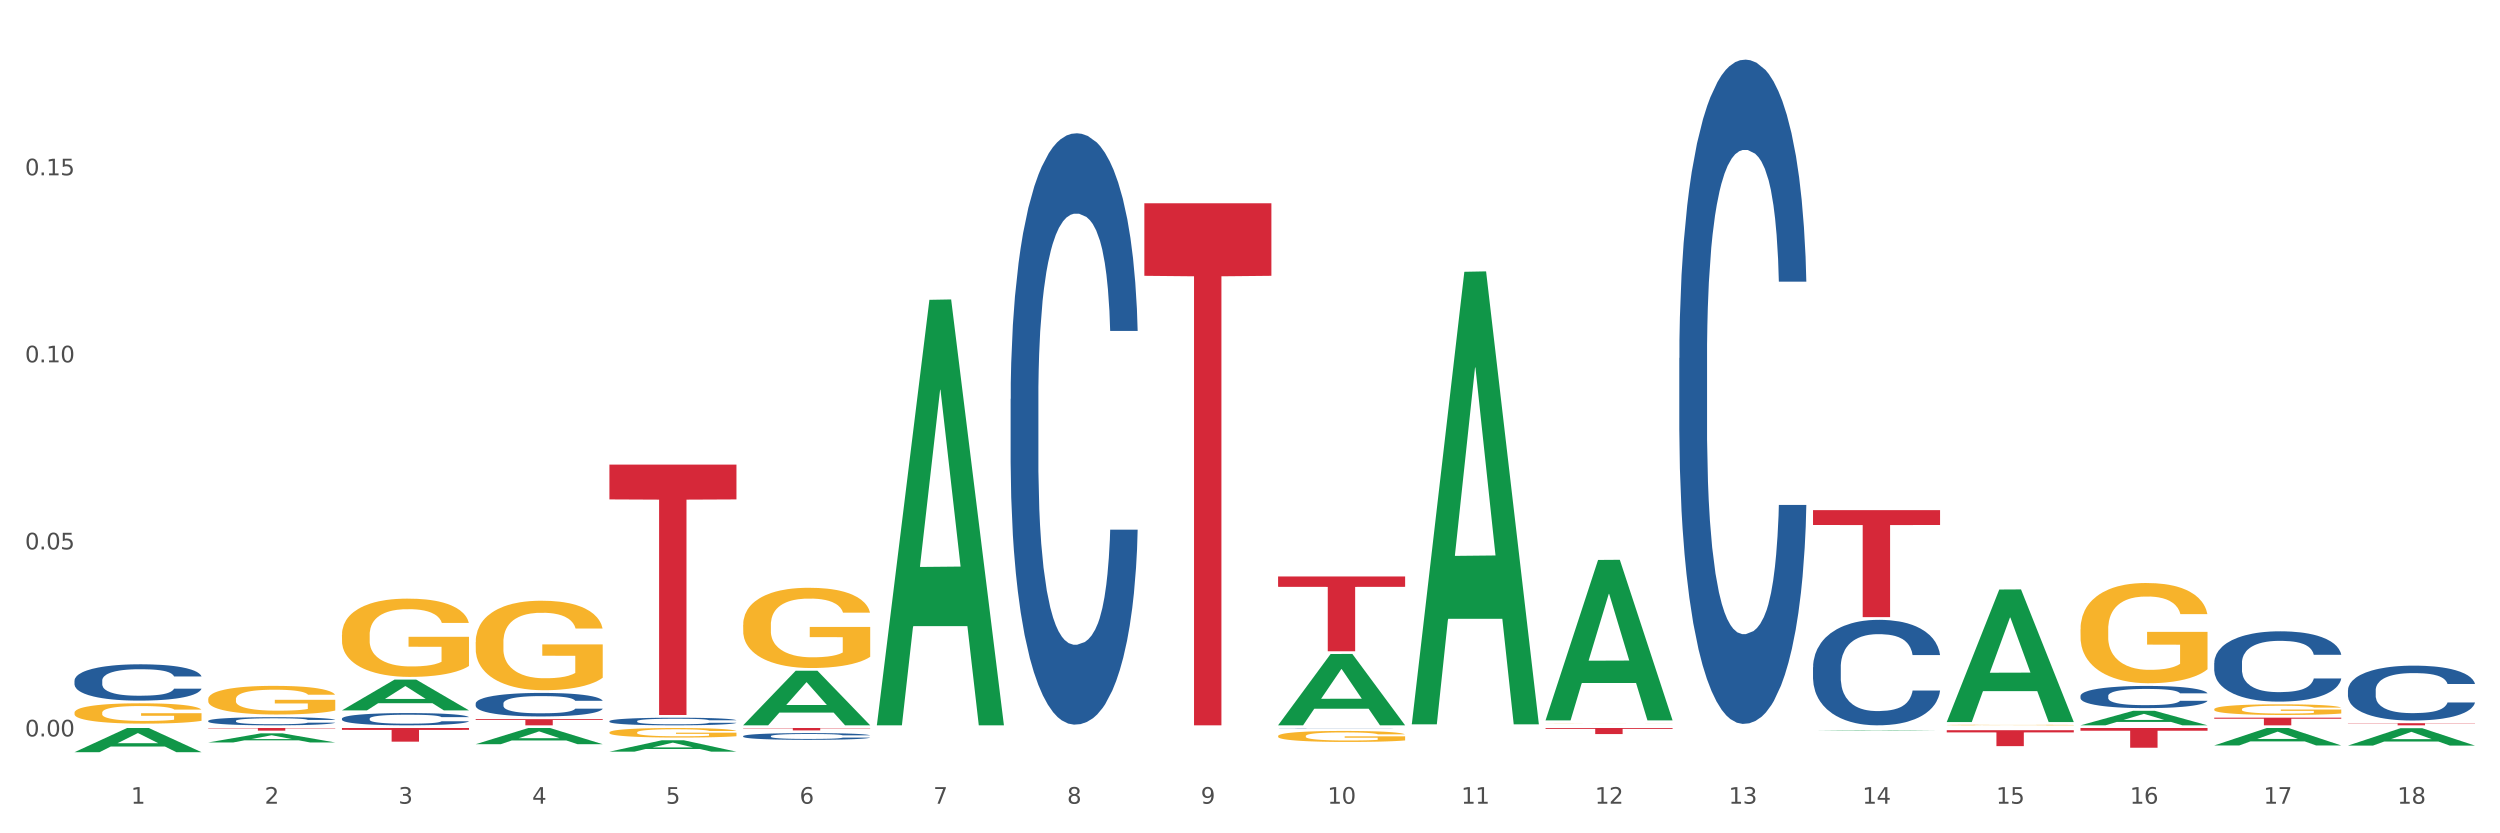
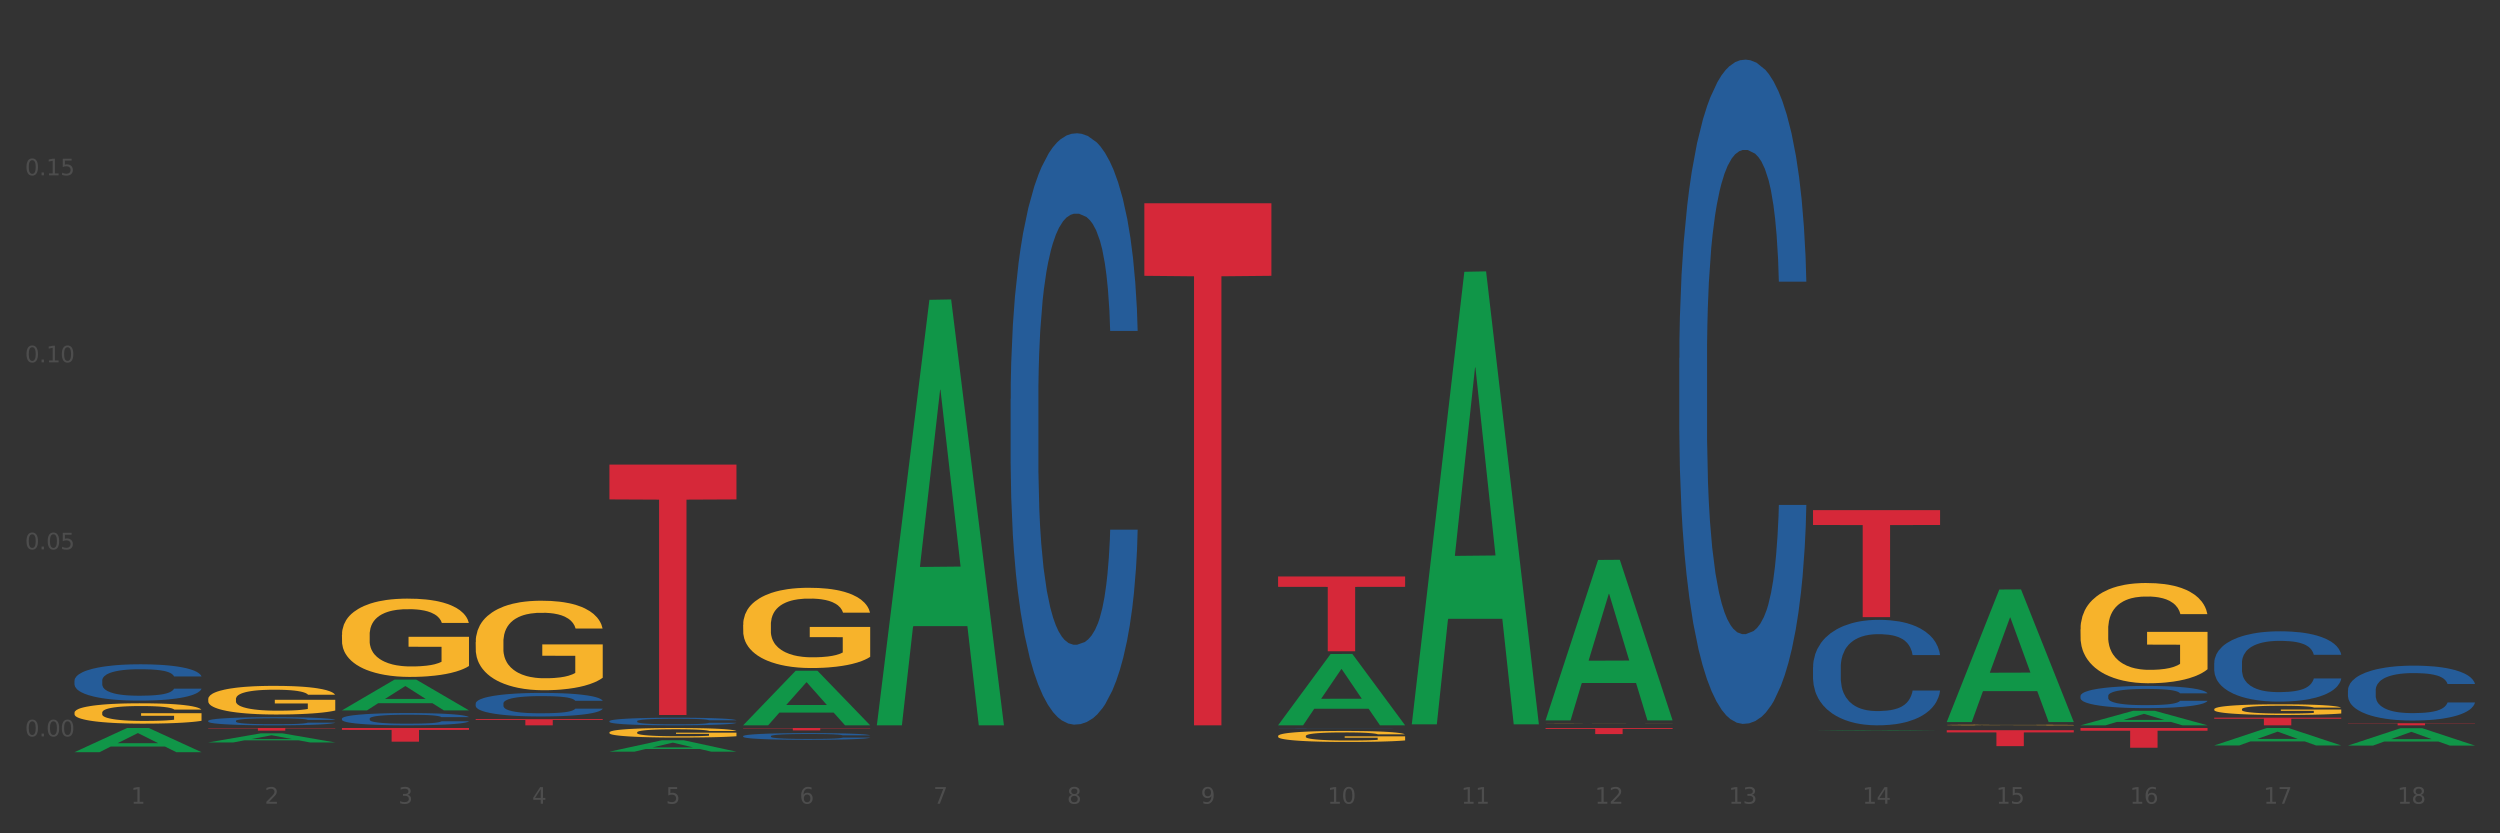
<svg xmlns="http://www.w3.org/2000/svg" xmlns:xlink="http://www.w3.org/1999/xlink" width="1080pt" height="360pt" viewBox="0 0 1080 360" version="1.1">
  <rect x="0" y="0" width="1080" height="360" fill="#333333" stroke="none" />
  <defs>
    <style type="text/css">*{stroke-linejoin: round; stroke-linecap: butt}</style>
  </defs>
  <g id="figure_1">
    <g id="patch_1">
-       <path d="M 0 360  L 1080 360  L 1080 0  L 0 0  z " style="fill: #ffffff; stroke: #ffffff; stroke-linejoin: miter" />
-     </g>
+       </g>
    <g id="axes_1">
      <g id="matplotlib.axis_1">
        <g id="xtick_1">
          <g id="text_1">
            <g style="fill: #4d4d4d" transform="translate(56.563 347.204) scale(0.096 -0.096)">
              <defs>
                <path id="DejaVuSans-31" d="M 794 531  L 1825 531  L 1825 4091  L 703 3866  L 703 4441  L 1819 4666  L 2450 4666  L 2450 531  L 3481 531  L 3481 0  L 794 0  L 794 531  z " transform="scale(0.016)" />
              </defs>
              <use xlink:href="#DejaVuSans-31" />
            </g>
          </g>
        </g>
        <g id="xtick_2">
          <g id="text_2">
            <g style="fill: #4d4d4d" transform="translate(114.336 347.204) scale(0.096 -0.096)">
              <defs>
                <path id="DejaVuSans-32" d="M 1228 531  L 3431 531  L 3431 0  L 469 0  L 469 531  Q 828 903 1448 1529  Q 2069 2156 2228 2338  Q 2531 2678 2651 2914  Q 2772 3150 2772 3378  Q 2772 3750 2511 3984  Q 2250 4219 1831 4219  Q 1534 4219 1204 4116  Q 875 4013 500 3803  L 500 4441  Q 881 4594 1212 4672  Q 1544 4750 1819 4750  Q 2544 4750 2975 4387  Q 3406 4025 3406 3419  Q 3406 3131 3298 2873  Q 3191 2616 2906 2266  Q 2828 2175 2409 1742  Q 1991 1309 1228 531  z " transform="scale(0.016)" />
              </defs>
              <use xlink:href="#DejaVuSans-32" />
            </g>
          </g>
        </g>
        <g id="xtick_3">
          <g id="text_3">
            <g style="fill: #4d4d4d" transform="translate(172.109 347.204) scale(0.096 -0.096)">
              <defs>
                <path id="DejaVuSans-33" d="M 2597 2516  Q 3050 2419 3304 2112  Q 3559 1806 3559 1356  Q 3559 666 3084 287  Q 2609 -91 1734 -91  Q 1441 -91 1130 -33  Q 819 25 488 141  L 488 750  Q 750 597 1062 519  Q 1375 441 1716 441  Q 2309 441 2620 675  Q 2931 909 2931 1356  Q 2931 1769 2642 2001  Q 2353 2234 1838 2234  L 1294 2234  L 1294 2753  L 1863 2753  Q 2328 2753 2575 2939  Q 2822 3125 2822 3475  Q 2822 3834 2567 4026  Q 2313 4219 1838 4219  Q 1578 4219 1281 4162  Q 984 4106 628 3988  L 628 4550  Q 988 4650 1302 4700  Q 1616 4750 1894 4750  Q 2613 4750 3031 4423  Q 3450 4097 3450 3541  Q 3450 3153 3228 2886  Q 3006 2619 2597 2516  z " transform="scale(0.016)" />
              </defs>
              <use xlink:href="#DejaVuSans-33" />
            </g>
          </g>
        </g>
        <g id="xtick_4">
          <g id="text_4">
            <g style="fill: #4d4d4d" transform="translate(229.882 347.204) scale(0.096 -0.096)">
              <defs>
                <path id="DejaVuSans-34" d="M 2419 4116  L 825 1625  L 2419 1625  L 2419 4116  z M 2253 4666  L 3047 4666  L 3047 1625  L 3713 1625  L 3713 1100  L 3047 1100  L 3047 0  L 2419 0  L 2419 1100  L 313 1100  L 313 1709  L 2253 4666  z " transform="scale(0.016)" />
              </defs>
              <use xlink:href="#DejaVuSans-34" />
            </g>
          </g>
        </g>
        <g id="xtick_5">
          <g id="text_5">
            <g style="fill: #4d4d4d" transform="translate(287.655 347.204) scale(0.096 -0.096)">
              <defs>
                <path id="DejaVuSans-35" d="M 691 4666  L 3169 4666  L 3169 4134  L 1269 4134  L 1269 2991  Q 1406 3038 1543 3061  Q 1681 3084 1819 3084  Q 2600 3084 3056 2656  Q 3513 2228 3513 1497  Q 3513 744 3044 326  Q 2575 -91 1722 -91  Q 1428 -91 1123 -41  Q 819 9 494 109  L 494 744  Q 775 591 1075 516  Q 1375 441 1709 441  Q 2250 441 2565 725  Q 2881 1009 2881 1497  Q 2881 1984 2565 2268  Q 2250 2553 1709 2553  Q 1456 2553 1204 2497  Q 953 2441 691 2322  L 691 4666  z " transform="scale(0.016)" />
              </defs>
              <use xlink:href="#DejaVuSans-35" />
            </g>
          </g>
        </g>
        <g id="xtick_6">
          <g id="text_6">
            <g style="fill: #4d4d4d" transform="translate(345.428 347.204) scale(0.096 -0.096)">
              <defs>
                <path id="DejaVuSans-36" d="M 2113 2584  Q 1688 2584 1439 2293  Q 1191 2003 1191 1497  Q 1191 994 1439 701  Q 1688 409 2113 409  Q 2538 409 2786 701  Q 3034 994 3034 1497  Q 3034 2003 2786 2293  Q 2538 2584 2113 2584  z M 3366 4563  L 3366 3988  Q 3128 4100 2886 4159  Q 2644 4219 2406 4219  Q 1781 4219 1451 3797  Q 1122 3375 1075 2522  Q 1259 2794 1537 2939  Q 1816 3084 2150 3084  Q 2853 3084 3261 2657  Q 3669 2231 3669 1497  Q 3669 778 3244 343  Q 2819 -91 2113 -91  Q 1303 -91 875 529  Q 447 1150 447 2328  Q 447 3434 972 4092  Q 1497 4750 2381 4750  Q 2619 4750 2861 4703  Q 3103 4656 3366 4563  z " transform="scale(0.016)" />
              </defs>
              <use xlink:href="#DejaVuSans-36" />
            </g>
          </g>
        </g>
        <g id="xtick_7">
          <g id="text_7">
            <g style="fill: #4d4d4d" transform="translate(403.201 347.204) scale(0.096 -0.096)">
              <defs>
                <path id="DejaVuSans-37" d="M 525 4666  L 3525 4666  L 3525 4397  L 1831 0  L 1172 0  L 2766 4134  L 525 4134  L 525 4666  z " transform="scale(0.016)" />
              </defs>
              <use xlink:href="#DejaVuSans-37" />
            </g>
          </g>
        </g>
        <g id="xtick_8">
          <g id="text_8">
            <g style="fill: #4d4d4d" transform="translate(460.974 347.204) scale(0.096 -0.096)">
              <defs>
                <path id="DejaVuSans-38" d="M 2034 2216  Q 1584 2216 1326 1975  Q 1069 1734 1069 1313  Q 1069 891 1326 650  Q 1584 409 2034 409  Q 2484 409 2743 651  Q 3003 894 3003 1313  Q 3003 1734 2745 1975  Q 2488 2216 2034 2216  z M 1403 2484  Q 997 2584 770 2862  Q 544 3141 544 3541  Q 544 4100 942 4425  Q 1341 4750 2034 4750  Q 2731 4750 3128 4425  Q 3525 4100 3525 3541  Q 3525 3141 3298 2862  Q 3072 2584 2669 2484  Q 3125 2378 3379 2068  Q 3634 1759 3634 1313  Q 3634 634 3220 271  Q 2806 -91 2034 -91  Q 1263 -91 848 271  Q 434 634 434 1313  Q 434 1759 690 2068  Q 947 2378 1403 2484  z M 1172 3481  Q 1172 3119 1398 2916  Q 1625 2713 2034 2713  Q 2441 2713 2670 2916  Q 2900 3119 2900 3481  Q 2900 3844 2670 4047  Q 2441 4250 2034 4250  Q 1625 4250 1398 4047  Q 1172 3844 1172 3481  z " transform="scale(0.016)" />
              </defs>
              <use xlink:href="#DejaVuSans-38" />
            </g>
          </g>
        </g>
        <g id="xtick_9">
          <g id="text_9">
            <g style="fill: #4d4d4d" transform="translate(518.747 347.204) scale(0.096 -0.096)">
              <defs>
                <path id="DejaVuSans-39" d="M 703 97  L 703 672  Q 941 559 1184 500  Q 1428 441 1663 441  Q 2288 441 2617 861  Q 2947 1281 2994 2138  Q 2813 1869 2534 1725  Q 2256 1581 1919 1581  Q 1219 1581 811 2004  Q 403 2428 403 3163  Q 403 3881 828 4315  Q 1253 4750 1959 4750  Q 2769 4750 3195 4129  Q 3622 3509 3622 2328  Q 3622 1225 3098 567  Q 2575 -91 1691 -91  Q 1453 -91 1209 -44  Q 966 3 703 97  z M 1959 2075  Q 2384 2075 2632 2365  Q 2881 2656 2881 3163  Q 2881 3666 2632 3958  Q 2384 4250 1959 4250  Q 1534 4250 1286 3958  Q 1038 3666 1038 3163  Q 1038 2656 1286 2365  Q 1534 2075 1959 2075  z " transform="scale(0.016)" />
              </defs>
              <use xlink:href="#DejaVuSans-39" />
            </g>
          </g>
        </g>
        <g id="xtick_10">
          <g id="text_10">
            <g style="fill: #4d4d4d" transform="translate(573.466 347.204) scale(0.096 -0.096)">
              <defs>
                <path id="DejaVuSans-30" d="M 2034 4250  Q 1547 4250 1301 3770  Q 1056 3291 1056 2328  Q 1056 1369 1301 889  Q 1547 409 2034 409  Q 2525 409 2770 889  Q 3016 1369 3016 2328  Q 3016 3291 2770 3770  Q 2525 4250 2034 4250  z M 2034 4750  Q 2819 4750 3233 4129  Q 3647 3509 3647 2328  Q 3647 1150 3233 529  Q 2819 -91 2034 -91  Q 1250 -91 836 529  Q 422 1150 422 2328  Q 422 3509 836 4129  Q 1250 4750 2034 4750  z " transform="scale(0.016)" />
              </defs>
              <use xlink:href="#DejaVuSans-31" />
              <use xlink:href="#DejaVuSans-30" transform="translate(63.623 0)" />
            </g>
          </g>
        </g>
        <g id="xtick_11">
          <g id="text_11">
            <g style="fill: #4d4d4d" transform="translate(631.239 347.204) scale(0.096 -0.096)">
              <use xlink:href="#DejaVuSans-31" />
              <use xlink:href="#DejaVuSans-31" transform="translate(63.623 0)" />
            </g>
          </g>
        </g>
        <g id="xtick_12">
          <g id="text_12">
            <g style="fill: #4d4d4d" transform="translate(689.012 347.204) scale(0.096 -0.096)">
              <use xlink:href="#DejaVuSans-31" />
              <use xlink:href="#DejaVuSans-32" transform="translate(63.623 0)" />
            </g>
          </g>
        </g>
        <g id="xtick_13">
          <g id="text_13">
            <g style="fill: #4d4d4d" transform="translate(746.785 347.204) scale(0.096 -0.096)">
              <use xlink:href="#DejaVuSans-31" />
              <use xlink:href="#DejaVuSans-33" transform="translate(63.623 0)" />
            </g>
          </g>
        </g>
        <g id="xtick_14">
          <g id="text_14">
            <g style="fill: #4d4d4d" transform="translate(804.558 347.204) scale(0.096 -0.096)">
              <use xlink:href="#DejaVuSans-31" />
              <use xlink:href="#DejaVuSans-34" transform="translate(63.623 0)" />
            </g>
          </g>
        </g>
        <g id="xtick_15">
          <g id="text_15">
            <g style="fill: #4d4d4d" transform="translate(862.331 347.204) scale(0.096 -0.096)">
              <use xlink:href="#DejaVuSans-31" />
              <use xlink:href="#DejaVuSans-35" transform="translate(63.623 0)" />
            </g>
          </g>
        </g>
        <g id="xtick_16">
          <g id="text_16">
            <g style="fill: #4d4d4d" transform="translate(920.104 347.204) scale(0.096 -0.096)">
              <use xlink:href="#DejaVuSans-31" />
              <use xlink:href="#DejaVuSans-36" transform="translate(63.623 0)" />
            </g>
          </g>
        </g>
        <g id="xtick_17">
          <g id="text_17">
            <g style="fill: #4d4d4d" transform="translate(977.877 347.204) scale(0.096 -0.096)">
              <use xlink:href="#DejaVuSans-31" />
              <use xlink:href="#DejaVuSans-37" transform="translate(63.623 0)" />
            </g>
          </g>
        </g>
        <g id="xtick_18">
          <g id="text_18">
            <g style="fill: #4d4d4d" transform="translate(1035.65 347.204) scale(0.096 -0.096)">
              <use xlink:href="#DejaVuSans-31" />
              <use xlink:href="#DejaVuSans-38" transform="translate(63.623 0)" />
            </g>
          </g>
        </g>
        <g id="xtick_19" />
        <g id="xtick_20" />
        <g id="xtick_21" />
        <g id="xtick_22" />
        <g id="xtick_23" />
        <g id="xtick_24" />
        <g id="xtick_25" />
        <g id="xtick_26" />
        <g id="xtick_27" />
        <g id="xtick_28" />
        <g id="xtick_29" />
        <g id="xtick_30" />
        <g id="xtick_31" />
        <g id="xtick_32" />
        <g id="xtick_33" />
        <g id="xtick_34" />
        <g id="xtick_35" />
      </g>
      <g id="matplotlib.axis_2">
        <g id="ytick_1">
          <g id="text_19">
            <g style="fill: #4d4d4d" transform="translate(10.8 318.143) scale(0.096 -0.096)">
              <defs>
                <path id="DejaVuSans-2e" d="M 684 794  L 1344 794  L 1344 0  L 684 0  L 684 794  z " transform="scale(0.016)" />
              </defs>
              <use xlink:href="#DejaVuSans-30" />
              <use xlink:href="#DejaVuSans-2e" transform="translate(63.623 0)" />
              <use xlink:href="#DejaVuSans-30" transform="translate(95.41 0)" />
              <use xlink:href="#DejaVuSans-30" transform="translate(159.033 0)" />
            </g>
          </g>
        </g>
        <g id="ytick_2">
          <g id="text_20">
            <g style="fill: #4d4d4d" transform="translate(10.8 237.341) scale(0.096 -0.096)">
              <use xlink:href="#DejaVuSans-30" />
              <use xlink:href="#DejaVuSans-2e" transform="translate(63.623 0)" />
              <use xlink:href="#DejaVuSans-30" transform="translate(95.41 0)" />
              <use xlink:href="#DejaVuSans-35" transform="translate(159.033 0)" />
            </g>
          </g>
        </g>
        <g id="ytick_3">
          <g id="text_21">
            <g style="fill: #4d4d4d" transform="translate(10.8 156.538) scale(0.096 -0.096)">
              <use xlink:href="#DejaVuSans-30" />
              <use xlink:href="#DejaVuSans-2e" transform="translate(63.623 0)" />
              <use xlink:href="#DejaVuSans-31" transform="translate(95.41 0)" />
              <use xlink:href="#DejaVuSans-30" transform="translate(159.033 0)" />
            </g>
          </g>
        </g>
        <g id="ytick_4">
          <g id="text_22">
            <g style="fill: #4d4d4d" transform="translate(10.8 75.735) scale(0.096 -0.096)">
              <use xlink:href="#DejaVuSans-30" />
              <use xlink:href="#DejaVuSans-2e" transform="translate(63.623 0)" />
              <use xlink:href="#DejaVuSans-31" transform="translate(95.41 0)" />
              <use xlink:href="#DejaVuSans-35" transform="translate(159.033 0)" />
            </g>
          </g>
        </g>
        <g id="ytick_5" />
        <g id="ytick_6" />
        <g id="ytick_7" />
        <g id="ytick_8" />
      </g>
      <g id="PolyCollection_1">
        <path d="M 32.175 324.93  L 32.232 324.92  L 54.864 314.506  L 64.257 314.496  L 87.059 324.95  L 76.196 324.95  L 71.273 322.515  L 47.905 322.515  L 47.735 322.555  L 42.982 324.95  L 32.175 324.95  L 32.175 324.93  L 50.847 321.063  L 68.331 321.053  L 59.674 316.724  L 59.561 316.705  L 59.447 316.734  L 50.79 321.053  L 50.847 321.063  L 32.175 324.93  z " clip-path="url(#p47ea54f29e)" style="fill: #109648" />
        <path d="M 89.948 320.736  L 90.005 320.732  L 112.637 316.804  L 122.03 316.801  L 144.832 320.743  L 133.969 320.743  L 129.046 319.825  L 105.678 319.825  L 105.508 319.84  L 100.755 320.743  L 89.948 320.743  L 89.948 320.736  L 108.62 319.277  L 126.104 319.273  L 117.447 317.641  L 117.334 317.634  L 117.22 317.645  L 108.563 319.273  L 108.62 319.277  L 89.948 320.736  z " clip-path="url(#p47ea54f29e)" style="fill: #109648" />
        <path d="M 147.721 306.863  L 147.778 306.85  L 170.41 293.597  L 179.803 293.585  L 202.605 306.888  L 191.742 306.888  L 186.819 303.79  L 163.451 303.79  L 163.281 303.84  L 158.528 306.888  L 147.721 306.888  L 147.721 306.863  L 166.393 301.941  L 183.877 301.929  L 175.22 296.42  L 175.107 296.395  L 174.993 296.433  L 166.336 301.929  L 166.393 301.941  L 147.721 306.863  z " clip-path="url(#p47ea54f29e)" style="fill: #109648" />
-         <path d="M 205.494 321.486  L 205.551 321.479  L 228.183 314.503  L 237.576 314.496  L 260.378 321.499  L 249.515 321.499  L 244.592 319.868  L 221.224 319.868  L 221.054 319.894  L 216.301 321.499  L 205.494 321.499  L 205.494 321.486  L 224.166 318.895  L 241.65 318.888  L 232.993 315.989  L 232.88 315.976  L 232.766 315.995  L 224.109 318.888  L 224.166 318.895  L 205.494 321.486  z " clip-path="url(#p47ea54f29e)" style="fill: #109648" />
        <path d="M 725.451 154.701  L 725.516 154.439  L 725.516 147.1  L 725.71 137.142  L 726.424 118.796  L 727.332 104.906  L 728.889 88.658  L 729.733 81.844  L 730.835 74.243  L 733.106 61.926  L 735.701 51.443  L 737.518 45.677  L 738.88 42.008  L 741.929 35.456  L 743.681 32.573  L 745.497 30.215  L 747.054 28.642  L 749.649 26.808  L 751.725 26.022  L 754.126 25.759  L 756.137 26.022  L 758.797 27.07  L 762.689 30.215  L 764.181 32.049  L 766.192 35.194  L 768.268 39.387  L 769.955 43.581  L 771.901 49.608  L 773.912 57.471  L 775.859 67.43  L 777.221 76.602  L 778.324 86.299  L 779.297 98.092  L 780.011 110.934  L 780.335 121.679  L 768.463 121.679  L 768.139 111.982  L 767.49 101.499  L 766.841 94.423  L 766.127 88.658  L 765.025 82.106  L 764.051 77.913  L 762.43 72.933  L 760.937 69.788  L 759.705 67.954  L 758.213 66.381  L 755.034 64.809  L 752.763 64.809  L 751.336 65.333  L 749.584 66.643  L 748.092 68.478  L 746.341 71.623  L 744.978 75.03  L 743.616 79.485  L 742.837 82.63  L 741.67 88.396  L 740.891 93.113  L 739.853 101.237  L 739.269 107.003  L 738.231 121.941  L 737.777 132.948  L 737.582 140.549  L 737.453 148.935  L 737.453 189.819  L 737.842 208.164  L 738.166 216.026  L 738.685 224.937  L 739.658 236.468  L 741.086 247.737  L 742.578 255.862  L 743.81 260.841  L 744.978 264.51  L 746.146 267.393  L 747.573 270.014  L 748.741 271.586  L 750.493 273.159  L 752.569 273.945  L 754.19 273.945  L 757.499 272.635  L 758.991 271.324  L 760.418 269.49  L 761.975 266.607  L 763.208 263.462  L 763.922 261.103  L 765.089 256.124  L 765.998 250.882  L 766.776 244.855  L 767.295 239.613  L 767.879 231.751  L 768.333 222.84  L 768.463 218.123  L 780.335 218.123  L 780.076 227.558  L 779.621 236.73  L 778.713 249.048  L 778 256.124  L 776.897 264.772  L 775.729 272.11  L 774.107 280.235  L 772.615 286.263  L 771.058 291.504  L 769.371 296.221  L 766.322 302.773  L 765.219 304.608  L 762.884 307.753  L 761.067 309.587  L 758.407 311.422  L 755.683 312.47  L 752.828 312.732  L 750.298 312.208  L 747.508 310.636  L 745.757 309.063  L 743.81 306.704  L 741.54 303.035  L 739.399 298.58  L 737.388 293.339  L 735.506 287.311  L 733.755 280.497  L 731.484 269.228  L 729.797 258.22  L 728.565 248  L 727.721 239.351  L 726.878 228.344  L 726.424 220.744  L 725.71 202.398  L 725.451 185.363  L 725.451 154.701  z " clip-path="url(#p47ea54f29e)" style="fill: #255c99" />
        <path d="M 783.224 288.243  L 783.289 288.201  L 783.289 287.036  L 783.483 285.454  L 784.197 282.541  L 785.105 280.335  L 786.662 277.754  L 787.506 276.672  L 788.608 275.465  L 790.879 273.508  L 793.474 271.844  L 795.291 270.928  L 796.653 270.345  L 799.702 269.305  L 801.454 268.847  L 803.27 268.472  L 804.827 268.222  L 807.422 267.931  L 809.498 267.806  L 811.899 267.765  L 813.91 267.806  L 816.57 267.973  L 820.462 268.472  L 821.954 268.763  L 823.965 269.263  L 826.041 269.929  L 827.728 270.595  L 829.674 271.552  L 831.685 272.801  L 833.632 274.383  L 834.994 275.839  L 836.097 277.379  L 837.07 279.252  L 837.784 281.292  L 838.108 282.998  L 826.236 282.998  L 825.912 281.458  L 825.263 279.793  L 824.614 278.67  L 823.9 277.754  L 822.798 276.713  L 821.824 276.047  L 820.203 275.257  L 818.71 274.757  L 817.478 274.466  L 815.986 274.216  L 812.807 273.966  L 810.536 273.966  L 809.109 274.05  L 807.357 274.258  L 805.865 274.549  L 804.114 275.048  L 802.751 275.59  L 801.389 276.297  L 800.61 276.797  L 799.443 277.712  L 798.664 278.462  L 797.626 279.752  L 797.042 280.668  L 796.004 283.04  L 795.55 284.788  L 795.355 285.995  L 795.226 287.327  L 795.226 293.82  L 795.615 296.734  L 795.939 297.982  L 796.458 299.398  L 797.431 301.229  L 798.859 303.019  L 800.351 304.309  L 801.583 305.1  L 802.751 305.683  L 803.919 306.14  L 805.346 306.557  L 806.514 306.806  L 808.266 307.056  L 810.342 307.181  L 811.963 307.181  L 815.272 306.973  L 816.764 306.765  L 818.191 306.473  L 819.748 306.016  L 820.981 305.516  L 821.695 305.142  L 822.862 304.351  L 823.771 303.518  L 824.549 302.561  L 825.068 301.728  L 825.652 300.48  L 826.106 299.065  L 826.236 298.315  L 838.108 298.315  L 837.849 299.814  L 837.394 301.271  L 836.486 303.227  L 835.773 304.351  L 834.67 305.724  L 833.502 306.89  L 831.88 308.18  L 830.388 309.137  L 828.831 309.97  L 827.144 310.719  L 824.095 311.759  L 822.992 312.051  L 820.657 312.55  L 818.84 312.842  L 816.18 313.133  L 813.456 313.3  L 810.601 313.341  L 808.071 313.258  L 805.281 313.008  L 803.53 312.758  L 801.583 312.384  L 799.313 311.801  L 797.172 311.094  L 795.161 310.261  L 793.279 309.304  L 791.528 308.222  L 789.257 306.432  L 787.57 304.684  L 786.338 303.06  L 785.494 301.687  L 784.651 299.939  L 784.197 298.732  L 783.483 295.818  L 783.224 293.113  L 783.224 288.243  z " clip-path="url(#p47ea54f29e)" style="fill: #255c99" />
        <path d="M 436.586 172.362  L 436.651 172.128  L 436.651 165.596  L 436.845 156.73  L 437.559 140.398  L 438.467 128.032  L 440.024 113.567  L 440.868 107.501  L 441.97 100.735  L 444.241 89.769  L 446.836 80.437  L 448.653 75.304  L 450.015 72.038  L 453.064 66.205  L 454.816 63.638  L 456.632 61.539  L 458.189 60.139  L 460.784 58.505  L 462.86 57.806  L 465.261 57.572  L 467.272 57.806  L 469.932 58.739  L 473.824 61.539  L 475.316 63.172  L 477.327 65.971  L 479.403 69.704  L 481.09 73.437  L 483.036 78.804  L 485.048 85.803  L 486.994 94.669  L 488.356 102.835  L 489.459 111.467  L 490.432 121.966  L 491.146 133.399  L 491.47 142.964  L 479.598 142.964  L 479.274 134.332  L 478.625 124.999  L 477.976 118.7  L 477.263 113.567  L 476.16 107.734  L 475.187 104.001  L 473.565 99.568  L 472.073 96.769  L 470.84 95.135  L 469.348 93.736  L 466.169 92.336  L 463.898 92.336  L 462.471 92.802  L 460.719 93.969  L 459.227 95.602  L 457.476 98.402  L 456.113 101.435  L 454.751 105.401  L 453.972 108.201  L 452.805 113.334  L 452.026 117.533  L 450.988 124.766  L 450.404 129.899  L 449.366 143.198  L 448.912 152.997  L 448.718 159.763  L 448.588 167.229  L 448.588 203.625  L 448.977 219.957  L 449.301 226.956  L 449.82 234.889  L 450.794 245.155  L 452.221 255.187  L 453.713 262.42  L 454.946 266.853  L 456.113 270.119  L 457.281 272.686  L 458.708 275.019  L 459.876 276.419  L 461.628 277.818  L 463.704 278.518  L 465.326 278.518  L 468.634 277.352  L 470.126 276.185  L 471.554 274.552  L 473.111 271.986  L 474.343 269.186  L 475.057 267.086  L 476.225 262.653  L 477.133 257.987  L 477.911 252.621  L 478.43 247.955  L 479.014 240.955  L 479.468 233.023  L 479.598 228.823  L 491.47 228.823  L 491.211 237.222  L 490.757 245.388  L 489.848 256.354  L 489.135 262.653  L 488.032 270.352  L 486.864 276.885  L 485.242 284.118  L 483.75 289.484  L 482.193 294.15  L 480.506 298.35  L 477.457 304.183  L 476.354 305.816  L 474.019 308.616  L 472.202 310.249  L 469.542 311.882  L 466.818 312.815  L 463.963 313.048  L 461.433 312.582  L 458.643 311.182  L 456.892 309.782  L 454.946 307.682  L 452.675 304.416  L 450.534 300.45  L 448.523 295.783  L 446.642 290.417  L 444.89 284.351  L 442.619 274.319  L 440.932 264.52  L 439.7 255.421  L 438.856 247.721  L 438.013 237.922  L 437.559 231.156  L 436.845 214.824  L 436.586 199.659  L 436.586 172.362  z " clip-path="url(#p47ea54f29e)" style="fill: #255c99" />
        <path d="M 552.132 314.548  L 552.197 314.548  L 552.197 314.545  L 552.391 314.541  L 553.105 314.534  L 554.013 314.528  L 555.57 314.521  L 556.414 314.519  L 557.516 314.516  L 559.787 314.511  L 562.382 314.506  L 564.199 314.504  L 565.561 314.503  L 568.61 314.5  L 570.362 314.499  L 572.178 314.498  L 573.735 314.497  L 576.33 314.496  L 578.406 314.496  L 580.807 314.496  L 582.818 314.496  L 585.478 314.497  L 589.37 314.498  L 590.862 314.499  L 592.873 314.5  L 594.949 314.502  L 596.636 314.503  L 598.582 314.506  L 600.594 314.509  L 602.54 314.513  L 603.902 314.517  L 605.005 314.52  L 605.978 314.525  L 606.692 314.53  L 607.016 314.535  L 595.144 314.535  L 594.82 314.531  L 594.171 314.527  L 593.522 314.524  L 592.809 314.521  L 591.706 314.519  L 590.733 314.517  L 589.111 314.515  L 587.619 314.514  L 586.386 314.513  L 584.894 314.512  L 581.715 314.512  L 579.444 314.512  L 578.017 314.512  L 576.265 314.513  L 574.773 314.513  L 573.022 314.515  L 571.659 314.516  L 570.297 314.518  L 569.518 314.519  L 568.351 314.521  L 567.572 314.523  L 566.534 314.526  L 565.95 314.529  L 564.912 314.535  L 564.458 314.539  L 564.263 314.542  L 564.134 314.546  L 564.134 314.562  L 564.523 314.57  L 564.847 314.573  L 565.366 314.576  L 566.339 314.581  L 567.767 314.586  L 569.259 314.589  L 570.491 314.591  L 571.659 314.592  L 572.827 314.593  L 574.254 314.594  L 575.422 314.595  L 577.174 314.596  L 579.25 314.596  L 580.871 314.596  L 584.18 314.596  L 585.672 314.595  L 587.1 314.594  L 588.657 314.593  L 589.889 314.592  L 590.603 314.591  L 591.771 314.589  L 592.679 314.587  L 593.457 314.584  L 593.976 314.582  L 594.56 314.579  L 595.014 314.575  L 595.144 314.574  L 607.016 314.574  L 606.757 314.577  L 606.303 314.581  L 605.394 314.586  L 604.681 314.589  L 603.578 314.592  L 602.41 314.595  L 600.788 314.599  L 599.296 314.601  L 597.739 314.603  L 596.052 314.605  L 593.003 314.608  L 591.9 314.608  L 589.565 314.61  L 587.748 314.61  L 585.088 314.611  L 582.364 314.612  L 579.509 314.612  L 576.979 314.611  L 574.189 314.611  L 572.438 314.61  L 570.491 314.609  L 568.221 314.608  L 566.08 314.606  L 564.069 314.604  L 562.187 314.601  L 560.436 314.599  L 558.165 314.594  L 556.478 314.59  L 555.246 314.586  L 554.402 314.582  L 553.559 314.578  L 553.105 314.575  L 552.391 314.567  L 552.132 314.56  L 552.132 314.548  z " clip-path="url(#p47ea54f29e)" style="fill: #255c99" />
        <path d="M 898.77 300.63  L 898.835 300.622  L 898.835 300.376  L 899.029 300.043  L 899.743 299.43  L 900.651 298.966  L 902.208 298.422  L 903.051 298.194  L 904.154 297.94  L 906.425 297.529  L 909.02 297.178  L 910.836 296.985  L 912.199 296.863  L 915.248 296.644  L 917 296.547  L 918.816 296.468  L 920.373 296.416  L 922.968 296.354  L 925.044 296.328  L 927.444 296.319  L 929.456 296.328  L 932.116 296.363  L 936.008 296.468  L 937.5 296.53  L 939.511 296.635  L 941.587 296.775  L 943.274 296.915  L 945.22 297.117  L 947.231 297.38  L 949.178 297.713  L 950.54 298.019  L 951.643 298.343  L 952.616 298.738  L 953.33 299.167  L 953.654 299.526  L 941.782 299.526  L 941.458 299.202  L 940.809 298.852  L 940.16 298.615  L 939.446 298.422  L 938.344 298.203  L 937.37 298.063  L 935.749 297.897  L 934.256 297.791  L 933.024 297.73  L 931.532 297.677  L 928.353 297.625  L 926.082 297.625  L 924.655 297.642  L 922.903 297.686  L 921.411 297.748  L 919.659 297.853  L 918.297 297.967  L 916.935 298.116  L 916.156 298.221  L 914.988 298.414  L 914.21 298.571  L 913.172 298.843  L 912.588 299.036  L 911.55 299.535  L 911.096 299.903  L 910.901 300.157  L 910.772 300.438  L 910.772 301.805  L 911.161 302.418  L 911.485 302.681  L 912.004 302.979  L 912.977 303.364  L 914.405 303.741  L 915.897 304.013  L 917.129 304.179  L 918.297 304.302  L 919.465 304.398  L 920.892 304.486  L 922.06 304.538  L 923.811 304.591  L 925.887 304.617  L 927.509 304.617  L 930.818 304.574  L 932.31 304.53  L 933.737 304.468  L 935.294 304.372  L 936.527 304.267  L 937.241 304.188  L 938.408 304.021  L 939.317 303.846  L 940.095 303.645  L 940.614 303.469  L 941.198 303.207  L 941.652 302.909  L 941.782 302.751  L 953.654 302.751  L 953.395 303.066  L 952.94 303.373  L 952.032 303.785  L 951.319 304.021  L 950.216 304.311  L 949.048 304.556  L 947.426 304.828  L 945.934 305.029  L 944.377 305.204  L 942.69 305.362  L 939.641 305.581  L 938.538 305.643  L 936.203 305.748  L 934.386 305.809  L 931.726 305.87  L 929.002 305.905  L 926.147 305.914  L 923.617 305.897  L 920.827 305.844  L 919.076 305.792  L 917.129 305.713  L 914.859 305.59  L 912.718 305.441  L 910.707 305.266  L 908.825 305.064  L 907.074 304.836  L 904.803 304.46  L 903.116 304.092  L 901.884 303.75  L 901.04 303.461  L 900.197 303.093  L 899.743 302.839  L 899.029 302.225  L 898.77 301.656  L 898.77 300.63  z " clip-path="url(#p47ea54f29e)" style="fill: #255c99" />
        <path d="M 956.543 286.372  L 956.608 286.344  L 956.608 285.567  L 956.802 284.513  L 957.516 282.57  L 958.424 281.1  L 959.981 279.379  L 960.824 278.658  L 961.927 277.853  L 964.198 276.549  L 966.793 275.439  L 968.609 274.828  L 969.972 274.44  L 973.021 273.746  L 974.773 273.441  L 976.589 273.191  L 978.146 273.025  L 980.741 272.831  L 982.817 272.747  L 985.217 272.72  L 987.229 272.747  L 989.888 272.858  L 993.781 273.191  L 995.273 273.386  L 997.284 273.719  L 999.36 274.162  L 1001.047 274.606  L 1002.993 275.245  L 1005.004 276.077  L 1006.951 277.132  L 1008.313 278.103  L 1009.416 279.129  L 1010.389 280.378  L 1011.103 281.738  L 1011.427 282.876  L 999.555 282.876  L 999.231 281.849  L 998.582 280.739  L 997.933 279.99  L 997.219 279.379  L 996.116 278.685  L 995.143 278.242  L 993.521 277.714  L 992.029 277.381  L 990.797 277.187  L 989.305 277.021  L 986.126 276.854  L 983.855 276.854  L 982.428 276.91  L 980.676 277.048  L 979.184 277.243  L 977.432 277.576  L 976.07 277.936  L 974.708 278.408  L 973.929 278.741  L 972.761 279.351  L 971.983 279.851  L 970.945 280.711  L 970.361 281.322  L 969.323 282.903  L 968.869 284.069  L 968.674 284.873  L 968.545 285.761  L 968.545 290.09  L 968.934 292.032  L 969.258 292.865  L 969.777 293.808  L 970.75 295.029  L 972.178 296.223  L 973.67 297.083  L 974.902 297.61  L 976.07 297.998  L 977.238 298.304  L 978.665 298.581  L 979.833 298.748  L 981.584 298.914  L 983.66 298.997  L 985.282 298.997  L 988.591 298.859  L 990.083 298.72  L 991.51 298.526  L 993.067 298.22  L 994.3 297.887  L 995.014 297.638  L 996.181 297.11  L 997.09 296.555  L 997.868 295.917  L 998.387 295.362  L 998.971 294.53  L 999.425 293.586  L 999.555 293.087  L 1011.427 293.087  L 1011.168 294.086  L 1010.713 295.057  L 1009.805 296.361  L 1009.092 297.11  L 1007.989 298.026  L 1006.821 298.803  L 1005.199 299.663  L 1003.707 300.302  L 1002.15 300.857  L 1000.463 301.356  L 997.414 302.05  L 996.311 302.244  L 993.976 302.577  L 992.159 302.771  L 989.499 302.965  L 986.774 303.076  L 983.92 303.104  L 981.39 303.049  L 978.6 302.882  L 976.849 302.716  L 974.902 302.466  L 972.632 302.077  L 970.491 301.606  L 968.48 301.051  L 966.598 300.413  L 964.847 299.691  L 962.576 298.498  L 960.889 297.332  L 959.657 296.25  L 958.813 295.335  L 957.97 294.169  L 957.516 293.364  L 956.802 291.422  L 956.543 289.618  L 956.543 286.372  z " clip-path="url(#p47ea54f29e)" style="fill: #255c99" />
        <path d="M 898.77 271.871  L 898.835 271.831  L 898.835 270.407  L 898.964 269.181  L 899.612 266.215  L 900.584 263.763  L 901.297 262.458  L 902.01 261.39  L 902.852 260.323  L 903.889 259.215  L 905.768 257.594  L 906.934 256.763  L 908.36 255.893  L 910.952 254.628  L 912.831 253.916  L 914.775 253.323  L 917.95 252.611  L 920.024 252.294  L 922.227 252.057  L 924.884 251.899  L 926.892 251.859  L 931.299 251.978  L 935.057 252.334  L 936.871 252.611  L 939.204 253.085  L 940.435 253.402  L 942.444 254.034  L 944.517 254.865  L 945.943 255.577  L 948.081 256.921  L 949.701 258.266  L 951.192 259.927  L 951.969 261.074  L 952.552 262.142  L 953.071 263.368  L 953.589 265.306  L 941.926 265.306  L 941.472 263.921  L 940.759 262.616  L 939.722 261.351  L 938.815 260.56  L 937.26 259.571  L 935.834 258.938  L 934.344 258.464  L 932.53 258.068  L 931.104 257.871  L 929.095 257.712  L 925.143 257.752  L 922.486 258.068  L 920.672 258.464  L 919.505 258.82  L 918.468 259.215  L 917.302 259.769  L 915.941 260.599  L 914.969 261.351  L 913.997 262.3  L 913.22 263.249  L 912.507 264.357  L 911.924 265.543  L 911.47 266.769  L 911.081 268.272  L 910.757 270.763  L 910.757 276.181  L 910.887 277.407  L 911.211 279.029  L 911.6 280.255  L 912.248 281.718  L 912.831 282.707  L 913.933 284.13  L 915.164 285.317  L 916.136 286.068  L 917.108 286.701  L 918.792 287.571  L 920.672 288.283  L 922.292 288.718  L 924.495 289.114  L 925.985 289.272  L 927.281 289.351  L 930.456 289.351  L 932.724 289.232  L 935.251 288.955  L 937.195 288.599  L 938.815 288.164  L 940.63 287.453  L 941.796 286.78  L 941.796 278.515  L 927.54 278.475  L 927.54 272.978  L 953.654 272.978  L 953.654 289.114  L 952.552 289.944  L 951.321 290.695  L 950.025 291.368  L 948.081 292.198  L 945.749 292.989  L 943.675 293.543  L 941.472 294.017  L 938.88 294.453  L 935.51 294.848  L 933.437 295.006  L 930.845 295.125  L 927.799 295.164  L 925.143 295.085  L 922.551 294.888  L 919.829 294.532  L 917.172 294.017  L 915.164 293.503  L 913.155 292.871  L 911.017 292.04  L 909.332 291.249  L 908.036 290.537  L 906.61 289.628  L 905.055 288.441  L 903.889 287.373  L 902.852 286.266  L 901.75 284.842  L 900.973 283.616  L 900.195 282.074  L 899.742 280.927  L 899.223 279.147  L 898.835 276.656  L 898.77 271.871  z " clip-path="url(#p47ea54f29e)" style="fill: #f7b32b" />
        <path d="M 1014.316 298.21  L 1014.381 298.188  L 1014.381 297.582  L 1014.575 296.759  L 1015.289 295.243  L 1016.197 294.095  L 1017.754 292.753  L 1018.597 292.19  L 1019.7 291.562  L 1021.971 290.544  L 1024.566 289.677  L 1026.382 289.201  L 1027.745 288.898  L 1030.794 288.356  L 1032.546 288.118  L 1034.362 287.923  L 1035.919 287.793  L 1038.514 287.642  L 1040.59 287.577  L 1042.99 287.555  L 1045.002 287.577  L 1047.661 287.663  L 1051.554 287.923  L 1053.046 288.075  L 1055.057 288.335  L 1057.133 288.681  L 1058.82 289.028  L 1060.766 289.526  L 1062.777 290.176  L 1064.724 290.999  L 1066.086 291.756  L 1067.189 292.558  L 1068.162 293.532  L 1068.876 294.593  L 1069.2 295.481  L 1057.328 295.481  L 1057.003 294.68  L 1056.355 293.814  L 1055.706 293.229  L 1054.992 292.753  L 1053.889 292.211  L 1052.916 291.865  L 1051.294 291.453  L 1049.802 291.193  L 1048.57 291.042  L 1047.078 290.912  L 1043.899 290.782  L 1041.628 290.782  L 1040.201 290.825  L 1038.449 290.934  L 1036.957 291.085  L 1035.205 291.345  L 1033.843 291.627  L 1032.481 291.995  L 1031.702 292.255  L 1030.534 292.731  L 1029.756 293.121  L 1028.718 293.792  L 1028.134 294.269  L 1027.096 295.503  L 1026.642 296.413  L 1026.447 297.041  L 1026.318 297.734  L 1026.318 301.112  L 1026.707 302.628  L 1027.031 303.278  L 1027.55 304.014  L 1028.523 304.967  L 1029.951 305.898  L 1031.443 306.569  L 1032.675 306.981  L 1033.843 307.284  L 1035.011 307.522  L 1036.438 307.739  L 1037.606 307.869  L 1039.357 307.999  L 1041.433 308.064  L 1043.055 308.064  L 1046.364 307.955  L 1047.856 307.847  L 1049.283 307.695  L 1050.84 307.457  L 1052.073 307.197  L 1052.787 307.002  L 1053.954 306.591  L 1054.863 306.158  L 1055.641 305.66  L 1056.16 305.227  L 1056.744 304.577  L 1057.198 303.841  L 1057.328 303.451  L 1069.2 303.451  L 1068.94 304.23  L 1068.486 304.988  L 1067.578 306.006  L 1066.864 306.591  L 1065.762 307.306  L 1064.594 307.912  L 1062.972 308.583  L 1061.48 309.081  L 1059.923 309.515  L 1058.236 309.904  L 1055.187 310.446  L 1054.084 310.597  L 1051.749 310.857  L 1049.932 311.009  L 1047.272 311.16  L 1044.547 311.247  L 1041.693 311.269  L 1039.163 311.225  L 1036.373 311.095  L 1034.622 310.965  L 1032.675 310.771  L 1030.405 310.467  L 1028.264 310.099  L 1026.253 309.666  L 1024.371 309.168  L 1022.62 308.605  L 1020.349 307.674  L 1018.662 306.764  L 1017.43 305.92  L 1016.586 305.205  L 1015.743 304.295  L 1015.289 303.667  L 1014.575 302.151  L 1014.316 300.744  L 1014.316 298.21  z " clip-path="url(#p47ea54f29e)" style="fill: #255c99" />
        <path d="M 147.721 310.423  L 147.786 310.419  L 147.786 310.283  L 147.98 310.099  L 148.694 309.76  L 149.602 309.504  L 151.159 309.204  L 152.003 309.078  L 153.106 308.938  L 155.376 308.711  L 157.971 308.517  L 159.788 308.411  L 161.15 308.343  L 164.199 308.222  L 165.951 308.169  L 167.767 308.125  L 169.324 308.096  L 171.919 308.062  L 173.995 308.048  L 176.396 308.043  L 178.407 308.048  L 181.067 308.067  L 184.959 308.125  L 186.451 308.159  L 188.463 308.217  L 190.539 308.294  L 192.225 308.372  L 194.172 308.483  L 196.183 308.628  L 198.129 308.812  L 199.491 308.981  L 200.594 309.16  L 201.567 309.378  L 202.281 309.615  L 202.605 309.814  L 190.733 309.814  L 190.409 309.635  L 189.76 309.441  L 189.111 309.31  L 188.398 309.204  L 187.295 309.083  L 186.322 309.006  L 184.7 308.914  L 183.208 308.856  L 181.975 308.822  L 180.483 308.793  L 177.304 308.764  L 175.033 308.764  L 173.606 308.773  L 171.854 308.798  L 170.362 308.831  L 168.611 308.89  L 167.248 308.952  L 165.886 309.035  L 165.107 309.093  L 163.94 309.199  L 163.161 309.286  L 162.123 309.436  L 161.539 309.543  L 160.501 309.819  L 160.047 310.022  L 159.853 310.162  L 159.723 310.317  L 159.723 311.072  L 160.112 311.41  L 160.436 311.556  L 160.955 311.72  L 161.929 311.933  L 163.356 312.141  L 164.848 312.291  L 166.081 312.383  L 167.248 312.451  L 168.416 312.504  L 169.843 312.552  L 171.011 312.581  L 172.763 312.61  L 174.839 312.625  L 176.461 312.625  L 179.769 312.601  L 181.261 312.577  L 182.689 312.543  L 184.246 312.49  L 185.478 312.431  L 186.192 312.388  L 187.36 312.296  L 188.268 312.199  L 189.046 312.088  L 189.565 311.991  L 190.149 311.846  L 190.603 311.681  L 190.733 311.594  L 202.605 311.594  L 202.346 311.769  L 201.892 311.938  L 200.983 312.165  L 200.27 312.296  L 199.167 312.456  L 197.999 312.591  L 196.377 312.741  L 194.885 312.852  L 193.328 312.949  L 191.641 313.036  L 188.592 313.157  L 187.489 313.191  L 185.154 313.249  L 183.337 313.283  L 180.678 313.317  L 177.953 313.336  L 175.098 313.341  L 172.568 313.331  L 169.778 313.302  L 168.027 313.273  L 166.081 313.23  L 163.81 313.162  L 161.669 313.08  L 159.658 312.983  L 157.777 312.872  L 156.025 312.746  L 153.754 312.538  L 152.068 312.335  L 150.835 312.146  L 149.992 311.986  L 149.148 311.783  L 148.694 311.643  L 147.98 311.304  L 147.721 310.99  L 147.721 310.423  z " clip-path="url(#p47ea54f29e)" style="fill: #255c99" />
        <path d="M 205.494 303.907  L 205.559 303.898  L 205.559 303.638  L 205.753 303.285  L 206.467 302.635  L 207.375 302.142  L 208.932 301.566  L 209.776 301.325  L 210.879 301.056  L 213.149 300.619  L 215.744 300.247  L 217.561 300.043  L 218.923 299.913  L 221.972 299.681  L 223.724 299.579  L 225.54 299.495  L 227.097 299.439  L 229.692 299.374  L 231.768 299.346  L 234.169 299.337  L 236.18 299.346  L 238.84 299.383  L 242.732 299.495  L 244.224 299.56  L 246.236 299.671  L 248.312 299.82  L 249.998 299.969  L 251.945 300.182  L 253.956 300.461  L 255.902 300.814  L 257.264 301.139  L 258.367 301.483  L 259.34 301.901  L 260.054 302.356  L 260.378 302.737  L 248.506 302.737  L 248.182 302.393  L 247.533 302.022  L 246.884 301.771  L 246.171 301.566  L 245.068 301.334  L 244.095 301.186  L 242.473 301.009  L 240.981 300.898  L 239.748 300.833  L 238.256 300.777  L 235.077 300.721  L 232.806 300.721  L 231.379 300.74  L 229.627 300.786  L 228.135 300.851  L 226.384 300.963  L 225.021 301.083  L 223.659 301.241  L 222.88 301.353  L 221.713 301.557  L 220.934 301.724  L 219.896 302.012  L 219.312 302.217  L 218.274 302.746  L 217.82 303.136  L 217.626 303.406  L 217.496 303.703  L 217.496 305.152  L 217.885 305.802  L 218.209 306.081  L 218.728 306.397  L 219.702 306.806  L 221.129 307.205  L 222.621 307.493  L 223.854 307.67  L 225.021 307.8  L 226.189 307.902  L 227.616 307.995  L 228.784 308.05  L 230.536 308.106  L 232.612 308.134  L 234.234 308.134  L 237.542 308.088  L 239.034 308.041  L 240.462 307.976  L 242.019 307.874  L 243.251 307.762  L 243.965 307.679  L 245.133 307.502  L 246.041 307.317  L 246.819 307.103  L 247.338 306.917  L 247.922 306.638  L 248.376 306.323  L 248.506 306.155  L 260.378 306.155  L 260.119 306.49  L 259.665 306.815  L 258.756 307.252  L 258.043 307.502  L 256.94 307.809  L 255.772 308.069  L 254.15 308.357  L 252.658 308.571  L 251.101 308.756  L 249.414 308.924  L 246.365 309.156  L 245.262 309.221  L 242.927 309.332  L 241.11 309.397  L 238.45 309.462  L 235.726 309.5  L 232.871 309.509  L 230.341 309.49  L 227.551 309.435  L 225.8 309.379  L 223.854 309.295  L 221.583 309.165  L 219.442 309.007  L 217.431 308.821  L 215.55 308.608  L 213.798 308.366  L 211.527 307.967  L 209.841 307.577  L 208.608 307.214  L 207.765 306.908  L 206.921 306.518  L 206.467 306.248  L 205.753 305.598  L 205.494 304.994  L 205.494 303.907  z " clip-path="url(#p47ea54f29e)" style="fill: #255c99" />
        <path d="M 263.267 311.528  L 263.332 311.525  L 263.332 311.44  L 263.526 311.326  L 264.24 311.115  L 265.148 310.956  L 266.705 310.77  L 267.549 310.691  L 268.652 310.604  L 270.922 310.463  L 273.517 310.342  L 275.334 310.276  L 276.696 310.234  L 279.745 310.159  L 281.497 310.126  L 283.313 310.099  L 284.87 310.081  L 287.465 310.06  L 289.541 310.051  L 291.942 310.048  L 293.953 310.051  L 296.613 310.063  L 300.505 310.099  L 301.997 310.12  L 304.008 310.156  L 306.084 310.204  L 307.771 310.252  L 309.717 310.321  L 311.729 310.412  L 313.675 310.526  L 315.037 310.631  L 316.14 310.743  L 317.113 310.878  L 317.827 311.025  L 318.151 311.149  L 306.279 311.149  L 305.955 311.037  L 305.306 310.917  L 304.657 310.836  L 303.944 310.77  L 302.841 310.694  L 301.868 310.646  L 300.246 310.589  L 298.754 310.553  L 297.521 310.532  L 296.029 310.514  L 292.85 310.496  L 290.579 310.496  L 289.152 310.502  L 287.4 310.517  L 285.908 310.538  L 284.157 310.574  L 282.794 310.613  L 281.432 310.664  L 280.653 310.7  L 279.486 310.767  L 278.707 310.821  L 277.669 310.914  L 277.085 310.98  L 276.047 311.152  L 275.593 311.278  L 275.399 311.365  L 275.269 311.461  L 275.269 311.931  L 275.658 312.141  L 275.982 312.231  L 276.501 312.334  L 277.475 312.466  L 278.902 312.595  L 280.394 312.688  L 281.627 312.746  L 282.794 312.788  L 283.962 312.821  L 285.389 312.851  L 286.557 312.869  L 288.309 312.887  L 290.385 312.896  L 292.007 312.896  L 295.315 312.881  L 296.807 312.866  L 298.235 312.845  L 299.792 312.812  L 301.024 312.776  L 301.738 312.749  L 302.906 312.691  L 303.814 312.631  L 304.592 312.562  L 305.111 312.502  L 305.695 312.412  L 306.149 312.31  L 306.279 312.255  L 318.151 312.255  L 317.892 312.364  L 317.438 312.469  L 316.529 312.61  L 315.816 312.691  L 314.713 312.791  L 313.545 312.875  L 311.923 312.968  L 310.431 313.037  L 308.874 313.098  L 307.187 313.152  L 304.138 313.227  L 303.035 313.248  L 300.7 313.284  L 298.883 313.305  L 296.223 313.326  L 293.499 313.338  L 290.644 313.341  L 288.114 313.335  L 285.324 313.317  L 283.573 313.299  L 281.627 313.272  L 279.356 313.23  L 277.215 313.179  L 275.204 313.119  L 273.323 313.049  L 271.571 312.971  L 269.3 312.842  L 267.614 312.716  L 266.381 312.598  L 265.538 312.499  L 264.694 312.373  L 264.24 312.285  L 263.526 312.075  L 263.267 311.879  L 263.267 311.528  z " clip-path="url(#p47ea54f29e)" style="fill: #255c99" />
        <path d="M 321.04 318.004  L 321.105 318.001  L 321.105 317.927  L 321.299 317.825  L 322.013 317.639  L 322.921 317.498  L 324.478 317.333  L 325.322 317.263  L 326.425 317.186  L 328.695 317.061  L 331.29 316.954  L 333.107 316.896  L 334.469 316.858  L 337.518 316.792  L 339.27 316.762  L 341.086 316.738  L 342.643 316.722  L 345.238 316.704  L 347.314 316.696  L 349.715 316.693  L 351.726 316.696  L 354.386 316.706  L 358.278 316.738  L 359.77 316.757  L 361.781 316.789  L 363.857 316.832  L 365.544 316.874  L 367.49 316.936  L 369.502 317.015  L 371.448 317.117  L 372.81 317.21  L 373.913 317.309  L 374.886 317.428  L 375.6 317.559  L 375.924 317.668  L 364.052 317.668  L 363.728 317.57  L 363.079 317.463  L 362.43 317.391  L 361.717 317.333  L 360.614 317.266  L 359.641 317.223  L 358.019 317.173  L 356.527 317.141  L 355.294 317.122  L 353.802 317.106  L 350.623 317.09  L 348.352 317.09  L 346.925 317.095  L 345.173 317.109  L 343.681 317.127  L 341.93 317.159  L 340.567 317.194  L 339.205 317.239  L 338.426 317.271  L 337.259 317.33  L 336.48 317.378  L 335.442 317.46  L 334.858 317.519  L 333.82 317.671  L 333.366 317.783  L 333.172 317.86  L 333.042 317.945  L 333.042 318.361  L 333.431 318.547  L 333.755 318.627  L 334.274 318.718  L 335.248 318.835  L 336.675 318.95  L 338.167 319.032  L 339.4 319.083  L 340.567 319.12  L 341.735 319.149  L 343.162 319.176  L 344.33 319.192  L 346.082 319.208  L 348.158 319.216  L 349.78 319.216  L 353.088 319.203  L 354.58 319.189  L 356.008 319.171  L 357.565 319.141  L 358.797 319.11  L 359.511 319.086  L 360.679 319.035  L 361.587 318.982  L 362.365 318.92  L 362.884 318.867  L 363.468 318.787  L 363.922 318.697  L 364.052 318.649  L 375.924 318.649  L 375.665 318.745  L 375.211 318.838  L 374.302 318.963  L 373.589 319.035  L 372.486 319.123  L 371.318 319.197  L 369.696 319.28  L 368.204 319.341  L 366.647 319.395  L 364.96 319.443  L 361.911 319.509  L 360.808 319.528  L 358.473 319.56  L 356.656 319.578  L 353.996 319.597  L 351.272 319.608  L 348.417 319.61  L 345.887 319.605  L 343.097 319.589  L 341.346 319.573  L 339.4 319.549  L 337.129 319.512  L 334.988 319.467  L 332.977 319.413  L 331.096 319.352  L 329.344 319.283  L 327.073 319.168  L 325.387 319.056  L 324.154 318.952  L 323.311 318.864  L 322.467 318.753  L 322.013 318.675  L 321.299 318.489  L 321.04 318.316  L 321.04 318.004  z " clip-path="url(#p47ea54f29e)" style="fill: #255c99" />
        <path d="M 609.905 312.533  L 609.961 312.349  L 632.594 117.412  L 641.987 117.229  L 664.789 312.9  L 653.925 312.9  L 649.003 267.335  L 625.635 267.335  L 625.465 268.07  L 620.712 312.9  L 609.905 312.9  L 609.905 312.533  L 628.577 240.143  L 646.061 239.96  L 637.404 158.935  L 637.29 158.568  L 637.177 159.119  L 628.52 239.96  L 628.577 240.143  L 609.905 312.533  z " clip-path="url(#p47ea54f29e)" style="fill: #109648" />
        <path d="M 552.132 313.283  L 552.188 313.254  L 574.821 282.528  L 584.214 282.499  L 607.016 313.341  L 596.152 313.341  L 591.23 306.159  L 567.862 306.159  L 567.692 306.275  L 562.939 313.341  L 552.132 313.341  L 552.132 313.283  L 570.804 301.873  L 588.288 301.844  L 579.631 289.073  L 579.517 289.015  L 579.404 289.102  L 570.747 301.844  L 570.804 301.873  L 552.132 313.283  z " clip-path="url(#p47ea54f29e)" style="fill: #109648" />
        <path d="M 89.948 311.404  L 90.013 311.401  L 90.013 311.311  L 90.207 311.189  L 90.921 310.964  L 91.829 310.794  L 93.386 310.595  L 94.23 310.512  L 95.333 310.418  L 97.603 310.268  L 100.198 310.139  L 102.015 310.068  L 103.377 310.023  L 106.426 309.943  L 108.178 309.908  L 109.994 309.879  L 111.551 309.86  L 114.146 309.837  L 116.222 309.828  L 118.623 309.824  L 120.634 309.828  L 123.294 309.84  L 127.186 309.879  L 128.678 309.901  L 130.69 309.94  L 132.766 309.991  L 134.452 310.043  L 136.399 310.117  L 138.41 310.213  L 140.356 310.335  L 141.718 310.447  L 142.821 310.566  L 143.794 310.711  L 144.508 310.868  L 144.832 311  L 132.96 311  L 132.636 310.881  L 131.987 310.753  L 131.338 310.666  L 130.625 310.595  L 129.522 310.515  L 128.549 310.463  L 126.927 310.402  L 125.435 310.364  L 124.202 310.341  L 122.71 310.322  L 119.531 310.303  L 117.26 310.303  L 115.833 310.309  L 114.082 310.325  L 112.589 310.348  L 110.838 310.386  L 109.475 310.428  L 108.113 310.483  L 107.335 310.521  L 106.167 310.592  L 105.388 310.65  L 104.35 310.749  L 103.766 310.82  L 102.728 311.003  L 102.274 311.138  L 102.08 311.231  L 101.95 311.334  L 101.95 311.835  L 102.339 312.06  L 102.663 312.156  L 103.183 312.265  L 104.156 312.407  L 105.583 312.545  L 107.075 312.644  L 108.308 312.705  L 109.475 312.75  L 110.643 312.786  L 112.07 312.818  L 113.238 312.837  L 114.99 312.856  L 117.066 312.866  L 118.688 312.866  L 121.996 312.85  L 123.488 312.834  L 124.916 312.811  L 126.473 312.776  L 127.705 312.737  L 128.419 312.708  L 129.587 312.647  L 130.495 312.583  L 131.273 312.509  L 131.792 312.445  L 132.376 312.349  L 132.83 312.24  L 132.96 312.182  L 144.832 312.182  L 144.573 312.297  L 144.119 312.41  L 143.21 312.561  L 142.497 312.647  L 141.394 312.753  L 140.226 312.843  L 138.604 312.943  L 137.112 313.017  L 135.555 313.081  L 133.868 313.139  L 130.819 313.219  L 129.716 313.242  L 127.381 313.28  L 125.564 313.303  L 122.905 313.325  L 120.18 313.338  L 117.325 313.341  L 114.795 313.335  L 112.006 313.315  L 110.254 313.296  L 108.308 313.267  L 106.037 313.222  L 103.896 313.168  L 101.885 313.103  L 100.004 313.03  L 98.252 312.946  L 95.981 312.808  L 94.295 312.673  L 93.062 312.548  L 92.219 312.442  L 91.375 312.307  L 90.921 312.214  L 90.207 311.989  L 89.948 311.78  L 89.948 311.404  z " clip-path="url(#p47ea54f29e)" style="fill: #255c99" />
        <path d="M 32.175 294.026  L 32.24 294.011  L 32.24 293.61  L 32.434 293.065  L 33.148 292.062  L 34.056 291.302  L 35.613 290.414  L 36.457 290.041  L 37.56 289.625  L 39.83 288.952  L 42.425 288.378  L 44.242 288.063  L 45.604 287.862  L 48.653 287.504  L 50.405 287.346  L 52.221 287.217  L 53.778 287.131  L 56.373 287.031  L 58.449 286.988  L 60.85 286.973  L 62.861 286.988  L 65.521 287.045  L 69.413 287.217  L 70.905 287.317  L 72.917 287.489  L 74.993 287.719  L 76.679 287.948  L 78.626 288.278  L 80.637 288.708  L 82.583 289.253  L 83.945 289.754  L 85.048 290.285  L 86.021 290.93  L 86.735 291.632  L 87.059 292.22  L 75.187 292.22  L 74.863 291.689  L 74.214 291.116  L 73.565 290.729  L 72.852 290.414  L 71.749 290.055  L 70.776 289.826  L 69.154 289.554  L 67.662 289.382  L 66.429 289.281  L 64.937 289.195  L 61.758 289.109  L 59.487 289.109  L 58.06 289.138  L 56.309 289.21  L 54.816 289.31  L 53.065 289.482  L 51.702 289.668  L 50.34 289.912  L 49.562 290.084  L 48.394 290.399  L 47.615 290.657  L 46.577 291.102  L 45.993 291.417  L 44.955 292.234  L 44.501 292.836  L 44.307 293.252  L 44.177 293.71  L 44.177 295.946  L 44.566 296.95  L 44.891 297.38  L 45.41 297.867  L 46.383 298.498  L 47.81 299.114  L 49.302 299.559  L 50.535 299.831  L 51.702 300.032  L 52.87 300.189  L 54.297 300.333  L 55.465 300.419  L 57.217 300.505  L 59.293 300.548  L 60.915 300.548  L 64.223 300.476  L 65.715 300.404  L 67.143 300.304  L 68.7 300.146  L 69.932 299.974  L 70.646 299.845  L 71.814 299.573  L 72.722 299.286  L 73.5 298.957  L 74.019 298.67  L 74.603 298.24  L 75.057 297.753  L 75.187 297.495  L 87.059 297.495  L 86.8 298.011  L 86.346 298.512  L 85.437 299.186  L 84.724 299.573  L 83.621 300.046  L 82.453 300.447  L 80.831 300.892  L 79.339 301.221  L 77.782 301.508  L 76.095 301.766  L 73.046 302.124  L 71.943 302.225  L 69.608 302.397  L 67.791 302.497  L 65.132 302.597  L 62.407 302.655  L 59.552 302.669  L 57.022 302.64  L 54.233 302.554  L 52.481 302.468  L 50.535 302.339  L 48.264 302.139  L 46.123 301.895  L 44.112 301.608  L 42.231 301.279  L 40.479 300.906  L 38.208 300.29  L 36.522 299.688  L 35.289 299.129  L 34.446 298.656  L 33.602 298.054  L 33.148 297.638  L 32.434 296.635  L 32.175 295.703  L 32.175 294.026  z " clip-path="url(#p47ea54f29e)" style="fill: #255c99" />
        <path d="M 667.678 312.413  L 667.743 312.413  L 667.743 312.411  L 667.872 312.409  L 668.52 312.404  L 669.492 312.399  L 670.205 312.397  L 670.918 312.395  L 671.76 312.393  L 672.797 312.391  L 674.676 312.389  L 675.842 312.387  L 677.268 312.386  L 679.86 312.384  L 681.739 312.382  L 683.683 312.381  L 686.858 312.38  L 688.932 312.379  L 691.135 312.379  L 693.792 312.379  L 695.8 312.379  L 700.207 312.379  L 703.965 312.38  L 705.779 312.38  L 708.112 312.381  L 709.343 312.381  L 711.352 312.383  L 713.426 312.384  L 714.851 312.385  L 716.989 312.388  L 718.609 312.39  L 720.1 312.393  L 720.877 312.395  L 721.461 312.397  L 721.979 312.399  L 722.497 312.402  L 710.834 312.402  L 710.38 312.4  L 709.667 312.397  L 708.63 312.395  L 707.723 312.394  L 706.168 312.392  L 704.743 312.391  L 703.252 312.39  L 701.438 312.389  L 700.012 312.389  L 698.003 312.389  L 694.051 312.389  L 691.394 312.389  L 689.58 312.39  L 688.413 312.391  L 687.377 312.391  L 686.21 312.392  L 684.849 312.394  L 683.877 312.395  L 682.905 312.397  L 682.128 312.398  L 681.415 312.4  L 680.832 312.402  L 680.378 312.405  L 679.99 312.407  L 679.666 312.411  L 679.666 312.421  L 679.795 312.423  L 680.119 312.426  L 680.508 312.428  L 681.156 312.43  L 681.739 312.432  L 682.841 312.435  L 684.072 312.437  L 685.044 312.438  L 686.016 312.439  L 687.701 312.441  L 689.58 312.442  L 691.2 312.443  L 693.403 312.443  L 694.893 312.444  L 696.189 312.444  L 699.364 312.444  L 701.632 312.444  L 704.159 312.443  L 706.103 312.442  L 707.723 312.442  L 709.538 312.44  L 710.704 312.439  L 710.704 312.425  L 696.448 312.425  L 696.448 312.415  L 722.562 312.415  L 722.562 312.443  L 721.461 312.445  L 720.229 312.446  L 718.933 312.447  L 716.989 312.449  L 714.657 312.45  L 712.583 312.451  L 710.38 312.452  L 707.788 312.453  L 704.419 312.453  L 702.345 312.454  L 699.753 312.454  L 696.708 312.454  L 694.051 312.454  L 691.459 312.453  L 688.737 312.453  L 686.081 312.452  L 684.072 312.451  L 682.063 312.45  L 679.925 312.448  L 678.24 312.447  L 676.944 312.446  L 675.518 312.444  L 673.963 312.442  L 672.797 312.44  L 671.76 312.438  L 670.659 312.436  L 669.881 312.434  L 669.103 312.431  L 668.65 312.429  L 668.131 312.426  L 667.743 312.422  L 667.678 312.413  z " clip-path="url(#p47ea54f29e)" style="fill: #f7b32b" />
        <path d="M 552.132 317.967  L 552.197 317.963  L 552.197 317.806  L 552.326 317.672  L 552.974 317.345  L 553.946 317.076  L 554.659 316.932  L 555.372 316.815  L 556.214 316.697  L 557.251 316.576  L 559.13 316.397  L 560.296 316.306  L 561.722 316.21  L 564.314 316.071  L 566.193 315.993  L 568.137 315.928  L 571.312 315.849  L 573.386 315.814  L 575.589 315.788  L 578.246 315.771  L 580.254 315.767  L 584.661 315.78  L 588.419 315.819  L 590.233 315.849  L 592.566 315.901  L 593.797 315.936  L 595.806 316.006  L 597.88 316.097  L 599.305 316.175  L 601.443 316.323  L 603.063 316.471  L 604.554 316.654  L 605.331 316.78  L 605.915 316.897  L 606.433 317.032  L 606.951 317.245  L 595.288 317.245  L 594.834 317.093  L 594.121 316.95  L 593.084 316.81  L 592.177 316.723  L 590.622 316.615  L 589.197 316.545  L 587.706 316.493  L 585.892 316.449  L 584.466 316.428  L 582.458 316.41  L 578.505 316.415  L 575.848 316.449  L 574.034 316.493  L 572.867 316.532  L 571.831 316.576  L 570.664 316.636  L 569.303 316.728  L 568.331 316.81  L 567.359 316.915  L 566.582 317.019  L 565.869 317.141  L 565.286 317.271  L 564.832 317.406  L 564.444 317.572  L 564.12 317.846  L 564.12 318.441  L 564.249 318.576  L 564.573 318.755  L 564.962 318.889  L 565.61 319.05  L 566.193 319.159  L 567.295 319.316  L 568.526 319.446  L 569.498 319.529  L 570.47 319.598  L 572.155 319.694  L 574.034 319.772  L 575.654 319.82  L 577.857 319.864  L 579.347 319.881  L 580.643 319.89  L 583.818 319.89  L 586.086 319.877  L 588.613 319.846  L 590.557 319.807  L 592.177 319.759  L 593.992 319.681  L 595.158 319.607  L 595.158 318.698  L 580.902 318.694  L 580.902 318.089  L 607.016 318.089  L 607.016 319.864  L 605.915 319.955  L 604.683 320.038  L 603.387 320.111  L 601.443 320.203  L 599.111 320.29  L 597.037 320.351  L 594.834 320.403  L 592.242 320.451  L 588.873 320.494  L 586.799 320.512  L 584.207 320.525  L 581.162 320.529  L 578.505 320.52  L 575.913 320.499  L 573.191 320.459  L 570.535 320.403  L 568.526 320.346  L 566.517 320.277  L 564.379 320.185  L 562.694 320.098  L 561.398 320.02  L 559.972 319.92  L 558.417 319.79  L 557.251 319.672  L 556.214 319.55  L 555.113 319.394  L 554.335 319.259  L 553.557 319.089  L 553.104 318.963  L 552.585 318.768  L 552.197 318.494  L 552.132 317.967  z " clip-path="url(#p47ea54f29e)" style="fill: #f7b32b" />
        <path d="M 321.04 269.942  L 321.105 269.91  L 321.105 268.77  L 321.234 267.788  L 321.882 265.414  L 322.854 263.45  L 323.567 262.405  L 324.28 261.551  L 325.122 260.696  L 326.159 259.809  L 328.038 258.511  L 329.205 257.846  L 330.63 257.149  L 333.222 256.136  L 335.101 255.566  L 337.045 255.091  L 340.22 254.521  L 342.294 254.268  L 344.497 254.078  L 347.154 253.951  L 349.162 253.919  L 353.569 254.014  L 357.327 254.299  L 359.141 254.521  L 361.474 254.901  L 362.705 255.154  L 364.714 255.661  L 366.788 256.326  L 368.213 256.896  L 370.352 257.972  L 371.972 259.049  L 373.462 260.379  L 374.239 261.297  L 374.823 262.152  L 375.341 263.134  L 375.859 264.685  L 364.196 264.685  L 363.742 263.577  L 363.029 262.532  L 361.993 261.519  L 361.085 260.886  L 359.53 260.094  L 358.105 259.587  L 356.614 259.207  L 354.8 258.891  L 353.374 258.732  L 351.366 258.606  L 347.413 258.637  L 344.756 258.891  L 342.942 259.207  L 341.775 259.492  L 340.739 259.809  L 339.572 260.252  L 338.212 260.917  L 337.24 261.519  L 336.268 262.279  L 335.49 263.039  L 334.777 263.925  L 334.194 264.875  L 333.74 265.857  L 333.352 267.06  L 333.028 269.055  L 333.028 273.393  L 333.157 274.375  L 333.481 275.673  L 333.87 276.655  L 334.518 277.826  L 335.101 278.618  L 336.203 279.758  L 337.434 280.708  L 338.406 281.309  L 339.378 281.816  L 341.063 282.512  L 342.942 283.082  L 344.562 283.431  L 346.765 283.747  L 348.255 283.874  L 349.551 283.937  L 352.726 283.937  L 354.994 283.842  L 357.521 283.621  L 359.465 283.336  L 361.085 282.987  L 362.9 282.417  L 364.066 281.879  L 364.066 275.261  L 349.81 275.23  L 349.81 270.828  L 375.924 270.828  L 375.924 283.747  L 374.823 284.412  L 373.591 285.014  L 372.296 285.552  L 370.352 286.217  L 368.019 286.85  L 365.945 287.294  L 363.742 287.674  L 361.15 288.022  L 357.781 288.339  L 355.707 288.465  L 353.115 288.56  L 350.07 288.592  L 347.413 288.529  L 344.821 288.37  L 342.099 288.085  L 339.443 287.674  L 337.434 287.262  L 335.425 286.755  L 333.287 286.091  L 331.602 285.457  L 330.306 284.887  L 328.881 284.159  L 327.325 283.209  L 326.159 282.354  L 325.122 281.468  L 324.021 280.328  L 323.243 279.346  L 322.465 278.111  L 322.012 277.193  L 321.493 275.768  L 321.105 273.773  L 321.04 269.942  z " clip-path="url(#p47ea54f29e)" style="fill: #f7b32b" />
        <path d="M 263.267 316.405  L 263.332 316.401  L 263.332 316.265  L 263.461 316.148  L 264.109 315.865  L 265.081 315.632  L 265.794 315.507  L 266.507 315.405  L 267.349 315.303  L 268.386 315.198  L 270.265 315.043  L 271.432 314.964  L 272.857 314.881  L 275.449 314.76  L 277.328 314.692  L 279.272 314.636  L 282.447 314.568  L 284.521 314.538  L 286.724 314.515  L 289.381 314.5  L 291.389 314.496  L 295.796 314.507  L 299.554 314.541  L 301.368 314.568  L 303.701 314.613  L 304.932 314.643  L 306.941 314.704  L 309.015 314.783  L 310.44 314.851  L 312.579 314.979  L 314.199 315.107  L 315.689 315.266  L 316.466 315.375  L 317.05 315.477  L 317.568 315.594  L 318.086 315.779  L 306.423 315.779  L 305.969 315.647  L 305.256 315.522  L 304.22 315.401  L 303.312 315.326  L 301.757 315.232  L 300.332 315.171  L 298.841 315.126  L 297.027 315.088  L 295.601 315.069  L 293.593 315.054  L 289.64 315.058  L 286.983 315.088  L 285.169 315.126  L 284.002 315.16  L 282.966 315.198  L 281.799 315.251  L 280.439 315.33  L 279.467 315.401  L 278.495 315.492  L 277.717 315.582  L 277.004 315.688  L 276.421 315.801  L 275.967 315.918  L 275.579 316.062  L 275.255 316.299  L 275.255 316.816  L 275.384 316.933  L 275.708 317.088  L 276.097 317.205  L 276.745 317.344  L 277.328 317.438  L 278.43 317.574  L 279.661 317.687  L 280.633 317.759  L 281.605 317.819  L 283.29 317.902  L 285.169 317.97  L 286.789 318.012  L 288.992 318.05  L 290.482 318.065  L 291.778 318.072  L 294.953 318.072  L 297.221 318.061  L 299.748 318.034  L 301.692 318.001  L 303.312 317.959  L 305.127 317.891  L 306.293 317.827  L 306.293 317.039  L 292.037 317.035  L 292.037 316.51  L 318.151 316.51  L 318.151 318.05  L 317.05 318.129  L 315.819 318.2  L 314.523 318.265  L 312.579 318.344  L 310.246 318.419  L 308.172 318.472  L 305.969 318.517  L 303.377 318.559  L 300.008 318.597  L 297.934 318.612  L 295.342 318.623  L 292.297 318.627  L 289.64 318.619  L 287.048 318.6  L 284.326 318.566  L 281.67 318.517  L 279.661 318.468  L 277.652 318.408  L 275.514 318.329  L 273.829 318.253  L 272.533 318.185  L 271.108 318.099  L 269.552 317.985  L 268.386 317.884  L 267.349 317.778  L 266.248 317.642  L 265.47 317.525  L 264.692 317.378  L 264.239 317.269  L 263.721 317.099  L 263.332 316.861  L 263.267 316.405  z " clip-path="url(#p47ea54f29e)" style="fill: #f7b32b" />
        <path d="M 840.997 313.201  L 841.062 313.201  L 841.062 313.192  L 841.191 313.185  L 841.839 313.167  L 842.811 313.152  L 843.524 313.144  L 844.237 313.138  L 845.079 313.132  L 846.116 313.125  L 847.995 313.115  L 849.161 313.11  L 850.587 313.105  L 853.179 313.097  L 855.058 313.093  L 857.002 313.089  L 860.177 313.085  L 862.251 313.083  L 864.454 313.082  L 867.111 313.081  L 869.119 313.081  L 873.526 313.081  L 877.284 313.083  L 879.098 313.085  L 881.431 313.088  L 882.662 313.09  L 884.671 313.094  L 886.744 313.099  L 888.17 313.103  L 890.308 313.111  L 891.928 313.119  L 893.419 313.129  L 894.196 313.136  L 894.779 313.142  L 895.298 313.15  L 895.816 313.161  L 884.153 313.161  L 883.699 313.153  L 882.986 313.145  L 881.949 313.138  L 881.042 313.133  L 879.487 313.127  L 878.061 313.123  L 876.571 313.12  L 874.757 313.118  L 873.331 313.117  L 871.322 313.116  L 867.37 313.116  L 864.713 313.118  L 862.899 313.12  L 861.732 313.122  L 860.695 313.125  L 859.529 313.128  L 858.168 313.133  L 857.196 313.138  L 856.224 313.143  L 855.447 313.149  L 854.734 313.156  L 854.151 313.163  L 853.697 313.17  L 853.308 313.179  L 852.984 313.194  L 852.984 313.227  L 853.114 313.234  L 853.438 313.244  L 853.827 313.251  L 854.475 313.26  L 855.058 313.266  L 856.16 313.275  L 857.391 313.282  L 858.363 313.286  L 859.335 313.29  L 861.019 313.295  L 862.899 313.3  L 864.519 313.302  L 866.722 313.305  L 868.212 313.306  L 869.508 313.306  L 872.683 313.306  L 874.951 313.305  L 877.478 313.304  L 879.422 313.302  L 881.042 313.299  L 882.857 313.295  L 884.023 313.291  L 884.023 313.241  L 869.767 313.241  L 869.767 313.208  L 895.881 313.208  L 895.881 313.305  L 894.779 313.31  L 893.548 313.314  L 892.252 313.318  L 890.308 313.323  L 887.976 313.328  L 885.902 313.331  L 883.699 313.334  L 881.107 313.337  L 877.737 313.339  L 875.664 313.34  L 873.072 313.341  L 870.026 313.341  L 867.37 313.341  L 864.778 313.339  L 862.056 313.337  L 859.4 313.334  L 857.391 313.331  L 855.382 313.327  L 853.244 313.322  L 851.559 313.318  L 850.263 313.313  L 848.837 313.308  L 847.282 313.301  L 846.116 313.294  L 845.079 313.288  L 843.977 313.279  L 843.2 313.272  L 842.422 313.262  L 841.969 313.255  L 841.45 313.245  L 841.062 313.23  L 840.997 313.201  z " clip-path="url(#p47ea54f29e)" style="fill: #f7b32b" />
        <path d="M 378.813 312.996  L 378.869 312.823  L 401.502 129.526  L 410.895 129.353  L 433.697 313.341  L 422.834 313.341  L 417.911 270.497  L 394.543 270.497  L 394.373 271.188  L 389.62 313.341  L 378.813 313.341  L 378.813 312.996  L 397.485 244.929  L 414.969 244.756  L 406.312 168.57  L 406.198 168.224  L 406.085 168.742  L 397.428 244.756  L 397.485 244.929  L 378.813 312.996  z " clip-path="url(#p47ea54f29e)" style="fill: #109648" />
        <path d="M 263.267 200.71  L 318.151 200.71  L 318.151 215.744  L 296.562 215.846  L 296.562 308.893  L 284.726 308.893  L 284.726 215.846  L 263.267 215.744  L 263.267 200.812  L 263.267 200.71  z " clip-path="url(#p47ea54f29e)" style="fill: #d62839" />
        <path d="M 1014.316 312.424  L 1069.2 312.424  L 1069.2 312.551  L 1047.61 312.552  L 1047.61 313.341  L 1035.775 313.341  L 1035.775 312.552  L 1014.316 312.551  L 1014.316 312.424  L 1014.316 312.424  z " clip-path="url(#p47ea54f29e)" style="fill: #d62839" />
        <path d="M 898.77 313.329  L 898.826 313.323  L 921.459 307.075  L 930.852 307.069  L 953.654 313.341  L 942.79 313.341  L 937.868 311.881  L 914.499 311.881  L 914.33 311.904  L 909.577 313.341  L 898.77 313.341  L 898.77 313.329  L 917.442 311.009  L 934.925 311.003  L 926.268 308.406  L 926.155 308.394  L 926.042 308.412  L 917.385 311.003  L 917.442 311.009  L 898.77 313.329  z " clip-path="url(#p47ea54f29e)" style="fill: #109648" />
        <path d="M 840.997 311.818  L 841.053 311.764  L 863.686 254.676  L 873.079 254.622  L 895.881 311.926  L 885.017 311.926  L 880.095 298.582  L 856.726 298.582  L 856.557 298.797  L 851.804 311.926  L 840.997 311.926  L 840.997 311.818  L 859.669 290.618  L 877.152 290.565  L 868.495 266.836  L 868.382 266.729  L 868.269 266.89  L 859.612 290.565  L 859.669 290.618  L 840.997 311.818  z " clip-path="url(#p47ea54f29e)" style="fill: #109648" />
        <path d="M 783.224 315.717  L 783.28 315.717  L 805.913 315.464  L 815.306 315.464  L 838.108 315.717  L 827.244 315.717  L 822.322 315.658  L 798.953 315.658  L 798.784 315.659  L 794.031 315.717  L 783.224 315.717  L 783.224 315.717  L 801.896 315.623  L 819.38 315.623  L 810.722 315.518  L 810.609 315.518  L 810.496 315.518  L 801.839 315.623  L 801.896 315.623  L 783.224 315.717  z " clip-path="url(#p47ea54f29e)" style="fill: #109648" />
        <path d="M 667.678 311.093  L 667.734 311.028  L 690.367 241.894  L 699.76 241.829  L 722.562 311.224  L 711.698 311.224  L 706.776 295.064  L 683.408 295.064  L 683.238 295.325  L 678.485 311.224  L 667.678 311.224  L 667.678 311.093  L 686.35 285.421  L 703.834 285.356  L 695.177 256.62  L 695.063 256.49  L 694.95 256.685  L 686.293 285.356  L 686.35 285.421  L 667.678 311.093  z " clip-path="url(#p47ea54f29e)" style="fill: #109648" />
        <path d="M 205.494 277.38  L 205.559 277.345  L 205.559 276.073  L 205.688 274.978  L 206.336 272.329  L 207.308 270.14  L 208.021 268.974  L 208.734 268.021  L 209.576 267.067  L 210.613 266.078  L 212.492 264.63  L 213.659 263.888  L 215.084 263.111  L 217.676 261.981  L 219.555 261.346  L 221.499 260.816  L 224.674 260.18  L 226.748 259.898  L 228.951 259.686  L 231.608 259.544  L 233.616 259.509  L 238.023 259.615  L 241.781 259.933  L 243.595 260.18  L 245.928 260.604  L 247.159 260.886  L 249.168 261.452  L 251.242 262.193  L 252.667 262.829  L 254.806 264.03  L 256.426 265.231  L 257.916 266.714  L 258.694 267.738  L 259.277 268.692  L 259.795 269.787  L 260.313 271.517  L 248.65 271.517  L 248.196 270.281  L 247.483 269.116  L 246.447 267.985  L 245.539 267.279  L 243.984 266.396  L 242.559 265.831  L 241.068 265.407  L 239.254 265.054  L 237.828 264.877  L 235.82 264.736  L 231.867 264.771  L 229.21 265.054  L 227.396 265.407  L 226.229 265.725  L 225.193 266.078  L 224.026 266.573  L 222.666 267.314  L 221.694 267.985  L 220.722 268.833  L 219.944 269.681  L 219.231 270.669  L 218.648 271.729  L 218.194 272.824  L 217.806 274.166  L 217.482 276.391  L 217.482 281.23  L 217.611 282.324  L 217.935 283.772  L 218.324 284.867  L 218.972 286.174  L 219.555 287.057  L 220.657 288.328  L 221.888 289.388  L 222.86 290.059  L 223.832 290.624  L 225.517 291.401  L 227.396 292.037  L 229.016 292.425  L 231.219 292.778  L 232.709 292.92  L 234.005 292.99  L 237.18 292.99  L 239.448 292.884  L 241.975 292.637  L 243.919 292.319  L 245.539 291.931  L 247.354 291.295  L 248.52 290.695  L 248.52 283.313  L 234.264 283.278  L 234.264 278.369  L 260.378 278.369  L 260.378 292.778  L 259.277 293.52  L 258.046 294.191  L 256.75 294.792  L 254.806 295.533  L 252.473 296.24  L 250.399 296.734  L 248.196 297.158  L 245.604 297.546  L 242.235 297.9  L 240.161 298.041  L 237.569 298.147  L 234.524 298.182  L 231.867 298.111  L 229.275 297.935  L 226.553 297.617  L 223.897 297.158  L 221.888 296.699  L 219.879 296.134  L 217.741 295.392  L 216.056 294.686  L 214.76 294.05  L 213.335 293.238  L 211.779 292.178  L 210.613 291.224  L 209.576 290.236  L 208.475 288.964  L 207.697 287.869  L 206.92 286.492  L 206.466 285.468  L 205.948 283.878  L 205.559 281.653  L 205.494 277.38  z " clip-path="url(#p47ea54f29e)" style="fill: #f7b32b" />
        <path d="M 147.721 274.235  L 147.786 274.204  L 147.786 273.092  L 147.915 272.135  L 148.563 269.818  L 149.535 267.903  L 150.248 266.883  L 150.961 266.049  L 151.803 265.215  L 152.84 264.35  L 154.719 263.084  L 155.886 262.435  L 157.311 261.755  L 159.903 260.767  L 161.782 260.211  L 163.726 259.748  L 166.901 259.192  L 168.975 258.944  L 171.178 258.759  L 173.835 258.636  L 175.844 258.605  L 180.25 258.697  L 184.008 258.975  L 185.822 259.192  L 188.155 259.562  L 189.386 259.809  L 191.395 260.304  L 193.469 260.952  L 194.894 261.508  L 197.033 262.559  L 198.653 263.609  L 200.143 264.906  L 200.921 265.802  L 201.504 266.636  L 202.022 267.594  L 202.54 269.107  L 190.877 269.107  L 190.423 268.026  L 189.71 267.007  L 188.674 266.018  L 187.766 265.401  L 186.211 264.628  L 184.786 264.134  L 183.295 263.763  L 181.481 263.454  L 180.055 263.3  L 178.047 263.176  L 174.094 263.207  L 171.437 263.454  L 169.623 263.763  L 168.456 264.041  L 167.42 264.35  L 166.253 264.783  L 164.893 265.431  L 163.921 266.018  L 162.949 266.76  L 162.171 267.501  L 161.458 268.366  L 160.875 269.293  L 160.421 270.25  L 160.033 271.424  L 159.709 273.37  L 159.709 277.602  L 159.838 278.56  L 160.162 279.826  L 160.551 280.784  L 161.199 281.927  L 161.782 282.699  L 162.884 283.811  L 164.115 284.738  L 165.087 285.325  L 166.059 285.819  L 167.744 286.499  L 169.623 287.055  L 171.243 287.394  L 173.446 287.703  L 174.936 287.827  L 176.232 287.889  L 179.407 287.889  L 181.675 287.796  L 184.203 287.58  L 186.146 287.302  L 187.766 286.962  L 189.581 286.406  L 190.747 285.881  L 190.747 279.425  L 176.491 279.394  L 176.491 275.1  L 202.605 275.1  L 202.605 287.703  L 201.504 288.352  L 200.273 288.939  L 198.977 289.464  L 197.033 290.113  L 194.7 290.731  L 192.626 291.163  L 190.423 291.534  L 187.831 291.874  L 184.462 292.183  L 182.388 292.306  L 179.796 292.399  L 176.751 292.43  L 174.094 292.368  L 171.502 292.213  L 168.78 291.935  L 166.124 291.534  L 164.115 291.132  L 162.106 290.638  L 159.968 289.989  L 158.283 289.371  L 156.987 288.815  L 155.562 288.105  L 154.006 287.178  L 152.84 286.344  L 151.803 285.479  L 150.702 284.367  L 149.924 283.41  L 149.147 282.205  L 148.693 281.309  L 148.175 279.919  L 147.786 277.973  L 147.721 274.235  z " clip-path="url(#p47ea54f29e)" style="fill: #f7b32b" />
        <path d="M 89.948 302.011  L 90.013 302  L 90.013 301.593  L 90.142 301.243  L 90.79 300.395  L 91.762 299.694  L 92.475 299.321  L 93.188 299.016  L 94.03 298.711  L 95.067 298.394  L 96.946 297.931  L 98.113 297.693  L 99.538 297.444  L 102.13 297.083  L 104.009 296.879  L 105.953 296.71  L 109.128 296.506  L 111.202 296.416  L 113.405 296.348  L 116.062 296.303  L 118.071 296.291  L 122.477 296.325  L 126.235 296.427  L 128.049 296.506  L 130.382 296.642  L 131.613 296.732  L 133.622 296.913  L 135.696 297.151  L 137.121 297.354  L 139.26 297.738  L 140.88 298.123  L 142.37 298.597  L 143.148 298.925  L 143.731 299.231  L 144.249 299.581  L 144.768 300.135  L 133.104 300.135  L 132.65 299.739  L 131.937 299.366  L 130.901 299.004  L 129.993 298.778  L 128.438 298.496  L 127.013 298.315  L 125.522 298.179  L 123.708 298.066  L 122.282 298.01  L 120.274 297.964  L 116.321 297.976  L 113.664 298.066  L 111.85 298.179  L 110.684 298.281  L 109.647 298.394  L 108.48 298.552  L 107.12 298.79  L 106.148 299.004  L 105.176 299.276  L 104.398 299.547  L 103.685 299.864  L 103.102 300.203  L 102.648 300.553  L 102.26 300.983  L 101.936 301.695  L 101.936 303.243  L 102.065 303.594  L 102.389 304.057  L 102.778 304.408  L 103.426 304.826  L 104.009 305.109  L 105.111 305.516  L 106.342 305.855  L 107.314 306.069  L 108.286 306.25  L 109.971 306.499  L 111.85 306.702  L 113.47 306.827  L 115.673 306.94  L 117.163 306.985  L 118.459 307.008  L 121.634 307.008  L 123.902 306.974  L 126.43 306.895  L 128.373 306.793  L 129.993 306.669  L 131.808 306.465  L 132.974 306.273  L 132.974 303.91  L 118.719 303.899  L 118.719 302.328  L 144.832 302.328  L 144.832 306.94  L 143.731 307.177  L 142.5 307.392  L 141.204 307.584  L 139.26 307.822  L 136.927 308.048  L 134.853 308.206  L 132.65 308.342  L 130.058 308.466  L 126.689 308.579  L 124.615 308.624  L 122.023 308.658  L 118.978 308.669  L 116.321 308.647  L 113.729 308.59  L 111.007 308.489  L 108.351 308.342  L 106.342 308.195  L 104.333 308.014  L 102.195 307.776  L 100.51 307.55  L 99.214 307.347  L 97.789 307.087  L 96.233 306.748  L 95.067 306.442  L 94.03 306.126  L 92.929 305.719  L 92.151 305.369  L 91.374 304.928  L 90.92 304.6  L 90.402 304.091  L 90.013 303.379  L 89.948 302.011  z " clip-path="url(#p47ea54f29e)" style="fill: #f7b32b" />
        <path d="M 32.175 307.886  L 32.24 307.878  L 32.24 307.589  L 32.369 307.34  L 33.017 306.738  L 33.989 306.24  L 34.702 305.975  L 35.415 305.759  L 36.257 305.542  L 37.294 305.317  L 39.173 304.988  L 40.34 304.819  L 41.765 304.643  L 44.357 304.386  L 46.236 304.241  L 48.18 304.121  L 51.355 303.977  L 53.429 303.912  L 55.632 303.864  L 58.289 303.832  L 60.298 303.824  L 64.704 303.848  L 68.462 303.92  L 70.277 303.977  L 72.609 304.073  L 73.84 304.137  L 75.849 304.266  L 77.923 304.434  L 79.348 304.579  L 81.487 304.851  L 83.107 305.124  L 84.597 305.462  L 85.375 305.694  L 85.958 305.911  L 86.476 306.16  L 86.995 306.553  L 75.331 306.553  L 74.877 306.272  L 74.164 306.007  L 73.128 305.751  L 72.22 305.59  L 70.665 305.389  L 69.24 305.261  L 67.749 305.165  L 65.935 305.084  L 64.509 305.044  L 62.501 305.012  L 58.548 305.02  L 55.891 305.084  L 54.077 305.165  L 52.911 305.237  L 51.874 305.317  L 50.707 305.429  L 49.347 305.598  L 48.375 305.751  L 47.403 305.943  L 46.625 306.136  L 45.912 306.361  L 45.329 306.601  L 44.876 306.85  L 44.487 307.155  L 44.163 307.661  L 44.163 308.761  L 44.292 309.009  L 44.616 309.339  L 45.005 309.587  L 45.653 309.884  L 46.236 310.085  L 47.338 310.374  L 48.569 310.615  L 49.541 310.767  L 50.513 310.896  L 52.198 311.072  L 54.077 311.217  L 55.697 311.305  L 57.9 311.385  L 59.39 311.418  L 60.686 311.434  L 63.861 311.434  L 66.129 311.41  L 68.657 311.353  L 70.601 311.281  L 72.22 311.193  L 74.035 311.048  L 75.201 310.912  L 75.201 309.234  L 60.946 309.226  L 60.946 308.11  L 87.059 308.11  L 87.059 311.385  L 85.958 311.554  L 84.727 311.707  L 83.431 311.843  L 81.487 312.012  L 79.154 312.172  L 77.08 312.284  L 74.877 312.381  L 72.285 312.469  L 68.916 312.549  L 66.842 312.581  L 64.25 312.606  L 61.205 312.614  L 58.548 312.598  L 55.956 312.557  L 53.235 312.485  L 50.578 312.381  L 48.569 312.276  L 46.56 312.148  L 44.422 311.979  L 42.737 311.819  L 41.441 311.674  L 40.016 311.49  L 38.46 311.249  L 37.294 311.032  L 36.257 310.808  L 35.156 310.519  L 34.378 310.27  L 33.601 309.957  L 33.147 309.724  L 32.629 309.363  L 32.24 308.857  L 32.175 307.886  z " clip-path="url(#p47ea54f29e)" style="fill: #f7b32b" />
        <path d="M 956.543 322.026  L 956.599 322.019  L 979.232 314.503  L 988.625 314.496  L 1011.427 322.04  L 1000.563 322.04  L 995.641 320.284  L 972.272 320.284  L 972.103 320.312  L 967.35 322.04  L 956.543 322.04  L 956.543 322.026  L 975.215 319.235  L 992.698 319.228  L 984.041 316.104  L 983.928 316.09  L 983.815 316.111  L 975.158 319.228  L 975.215 319.235  L 956.543 322.026  z " clip-path="url(#p47ea54f29e)" style="fill: #109648" />
        <path d="M 552.132 249.019  L 607.016 249.019  L 607.016 253.511  L 585.427 253.542  L 585.427 281.344  L 573.591 281.344  L 573.591 253.542  L 552.132 253.511  L 552.132 249.049  L 552.132 249.019  z " clip-path="url(#p47ea54f29e)" style="fill: #d62839" />
        <path d="M 494.359 87.809  L 549.243 87.809  L 549.243 119.151  L 527.654 119.362  L 527.654 313.341  L 515.818 313.341  L 515.818 119.362  L 494.359 119.151  L 494.359 88.021  L 494.359 87.809  z " clip-path="url(#p47ea54f29e)" style="fill: #d62839" />
        <path d="M 205.494 310.664  L 260.378 310.664  L 260.378 311.036  L 238.789 311.038  L 238.789 313.341  L 226.953 313.341  L 226.953 311.038  L 205.494 311.036  L 205.494 310.666  L 205.494 310.664  z " clip-path="url(#p47ea54f29e)" style="fill: #d62839" />
        <path d="M 840.997 315.45  L 895.881 315.45  L 895.881 316.405  L 874.291 316.412  L 874.291 322.327  L 862.456 322.327  L 862.456 316.412  L 840.997 316.405  L 840.997 315.456  L 840.997 315.45  z " clip-path="url(#p47ea54f29e)" style="fill: #d62839" />
        <path d="M 898.77 314.496  L 953.654 314.496  L 953.654 315.682  L 932.064 315.69  L 932.064 323.03  L 920.229 323.03  L 920.229 315.69  L 898.77 315.682  L 898.77 314.504  L 898.77 314.496  z " clip-path="url(#p47ea54f29e)" style="fill: #d62839" />
        <path d="M 667.678 314.496  L 722.562 314.496  L 722.562 314.859  L 700.973 314.862  L 700.973 317.11  L 689.137 317.11  L 689.137 314.862  L 667.678 314.859  L 667.678 314.499  L 667.678 314.496  z " clip-path="url(#p47ea54f29e)" style="fill: #d62839" />
        <path d="M 783.224 220.364  L 838.108 220.364  L 838.108 226.791  L 816.519 226.834  L 816.519 266.61  L 804.683 266.61  L 804.683 226.834  L 783.224 226.791  L 783.224 220.408  L 783.224 220.364  z " clip-path="url(#p47ea54f29e)" style="fill: #d62839" />
        <path d="M 956.543 310.03  L 1011.427 310.03  L 1011.427 310.49  L 989.837 310.493  L 989.837 313.341  L 978.002 313.341  L 978.002 310.493  L 956.543 310.49  L 956.543 310.033  L 956.543 310.03  z " clip-path="url(#p47ea54f29e)" style="fill: #d62839" />
        <path d="M 1014.316 322.086  L 1014.372 322.079  L 1037.005 314.588  L 1046.398 314.581  L 1069.2 322.1  L 1058.336 322.1  L 1053.414 320.349  L 1030.045 320.349  L 1029.876 320.378  L 1025.123 322.1  L 1014.316 322.1  L 1014.316 322.086  L 1032.988 319.304  L 1050.471 319.297  L 1041.814 316.184  L 1041.701 316.17  L 1041.588 316.191  L 1032.931 319.297  L 1032.988 319.304  L 1014.316 322.086  z " clip-path="url(#p47ea54f29e)" style="fill: #109648" />
        <path d="M 321.04 314.496  L 375.924 314.496  L 375.924 314.641  L 354.335 314.642  L 354.335 315.538  L 342.499 315.538  L 342.499 314.642  L 321.04 314.641  L 321.04 314.497  L 321.04 314.496  z " clip-path="url(#p47ea54f29e)" style="fill: #d62839" />
        <path d="M 89.948 314.496  L 144.832 314.496  L 144.832 314.656  L 123.243 314.657  L 123.243 315.646  L 111.407 315.646  L 111.407 314.657  L 89.948 314.656  L 89.948 314.497  L 89.948 314.496  z " clip-path="url(#p47ea54f29e)" style="fill: #d62839" />
        <path d="M 263.267 324.715  L 263.324 324.71  L 285.956 319.786  L 295.349 319.782  L 318.151 324.724  L 307.288 324.724  L 302.365 323.573  L 278.997 323.573  L 278.827 323.592  L 274.074 324.724  L 263.267 324.724  L 263.267 324.715  L 281.939 322.886  L 299.423 322.882  L 290.766 320.835  L 290.653 320.826  L 290.539 320.84  L 281.882 322.882  L 281.939 322.886  L 263.267 324.715  z " clip-path="url(#p47ea54f29e)" style="fill: #109648" />
        <path d="M 956.543 306.392  L 956.607 306.388  L 956.607 306.236  L 956.737 306.106  L 957.385 305.789  L 958.357 305.528  L 959.07 305.389  L 959.783 305.275  L 960.625 305.161  L 961.662 305.043  L 963.541 304.87  L 964.707 304.782  L 966.133 304.689  L 968.725 304.554  L 970.604 304.478  L 972.548 304.415  L 975.723 304.339  L 977.797 304.305  L 980 304.28  L 982.656 304.263  L 984.665 304.259  L 989.072 304.272  L 992.83 304.31  L 994.644 304.339  L 996.977 304.39  L 998.208 304.423  L 1000.217 304.491  L 1002.29 304.579  L 1003.716 304.655  L 1005.854 304.799  L 1007.474 304.942  L 1008.965 305.119  L 1009.742 305.241  L 1010.325 305.355  L 1010.844 305.486  L 1011.362 305.692  L 999.698 305.692  L 999.245 305.545  L 998.532 305.406  L 997.495 305.271  L 996.588 305.187  L 995.033 305.081  L 993.607 305.014  L 992.117 304.963  L 990.303 304.921  L 988.877 304.9  L 986.868 304.883  L 982.916 304.887  L 980.259 304.921  L 978.445 304.963  L 977.278 305.001  L 976.241 305.043  L 975.075 305.102  L 973.714 305.191  L 972.742 305.271  L 971.77 305.372  L 970.993 305.473  L 970.28 305.591  L 969.697 305.718  L 969.243 305.848  L 968.854 306.009  L 968.53 306.274  L 968.53 306.852  L 968.66 306.982  L 968.984 307.155  L 969.373 307.286  L 970.021 307.442  L 970.604 307.547  L 971.706 307.699  L 972.937 307.826  L 973.909 307.906  L 974.881 307.973  L 976.565 308.066  L 978.445 308.142  L 980.065 308.188  L 982.268 308.23  L 983.758 308.247  L 985.054 308.255  L 988.229 308.255  L 990.497 308.243  L 993.024 308.213  L 994.968 308.175  L 996.588 308.129  L 998.403 308.053  L 999.569 307.981  L 999.569 307.1  L 985.313 307.096  L 985.313 306.51  L 1011.427 306.51  L 1011.427 308.23  L 1010.325 308.319  L 1009.094 308.399  L 1007.798 308.47  L 1005.854 308.559  L 1003.522 308.643  L 1001.448 308.702  L 999.245 308.753  L 996.653 308.799  L 993.283 308.841  L 991.21 308.858  L 988.618 308.871  L 985.572 308.875  L 982.916 308.867  L 980.324 308.846  L 977.602 308.808  L 974.945 308.753  L 972.937 308.698  L 970.928 308.631  L 968.79 308.542  L 967.105 308.458  L 965.809 308.382  L 964.383 308.285  L 962.828 308.159  L 961.662 308.045  L 960.625 307.927  L 959.523 307.775  L 958.746 307.644  L 957.968 307.48  L 957.515 307.358  L 956.996 307.168  L 956.607 306.902  L 956.543 306.392  z " clip-path="url(#p47ea54f29e)" style="fill: #f7b32b" />
        <path d="M 147.721 314.496  L 202.605 314.496  L 202.605 315.316  L 181.016 315.322  L 181.016 320.399  L 169.18 320.399  L 169.18 315.322  L 147.721 315.316  L 147.721 314.502  L 147.721 314.496  z " clip-path="url(#p47ea54f29e)" style="fill: #d62839" />
        <path d="M 321.04 313.297  L 321.096 313.275  L 343.729 289.769  L 353.122 289.747  L 375.924 313.341  L 365.061 313.341  L 360.138 307.847  L 336.77 307.847  L 336.6 307.936  L 331.847 313.341  L 321.04 313.341  L 321.04 313.297  L 339.712 304.568  L 357.196 304.546  L 348.539 294.776  L 348.425 294.732  L 348.312 294.798  L 339.655 304.546  L 339.712 304.568  L 321.04 313.297  z " clip-path="url(#p47ea54f29e)" style="fill: #109648" />
      </g>
    </g>
  </g>
  <defs>
    <clipPath id="p47ea54f29e">
      <rect x="32.175" y="10.8" width="1037.025" height="329.109" />
    </clipPath>
  </defs>
</svg>